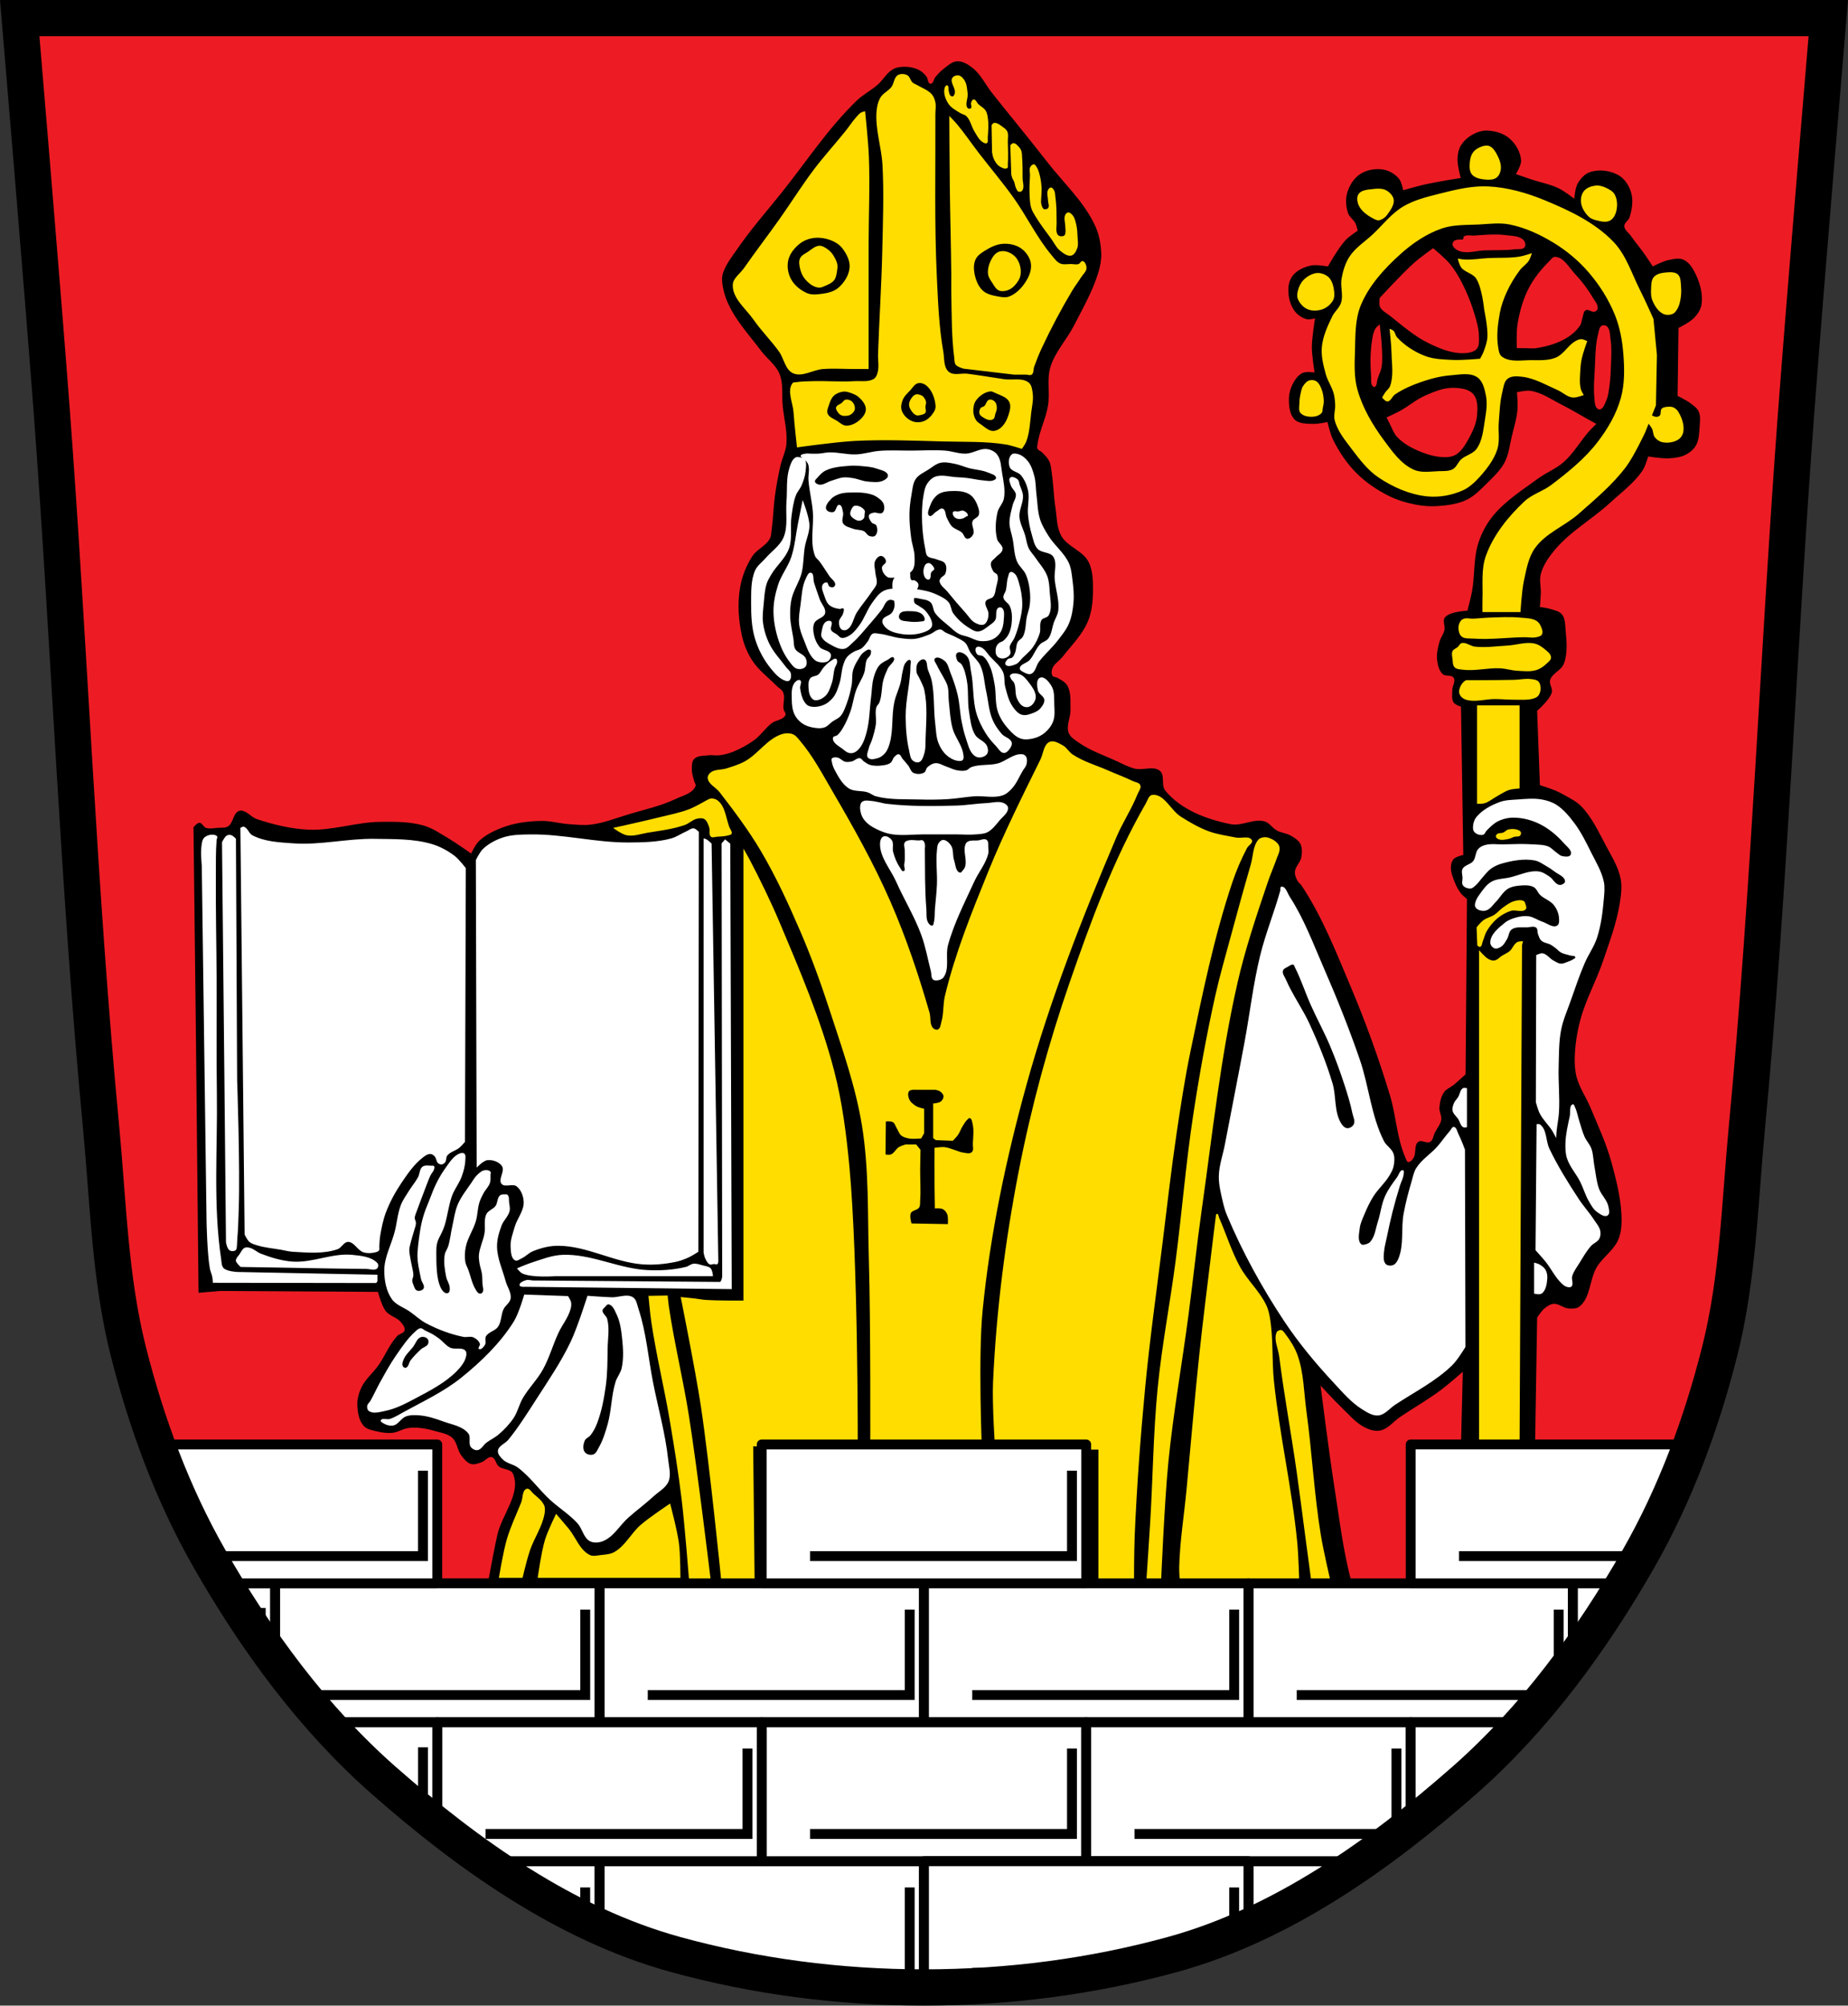
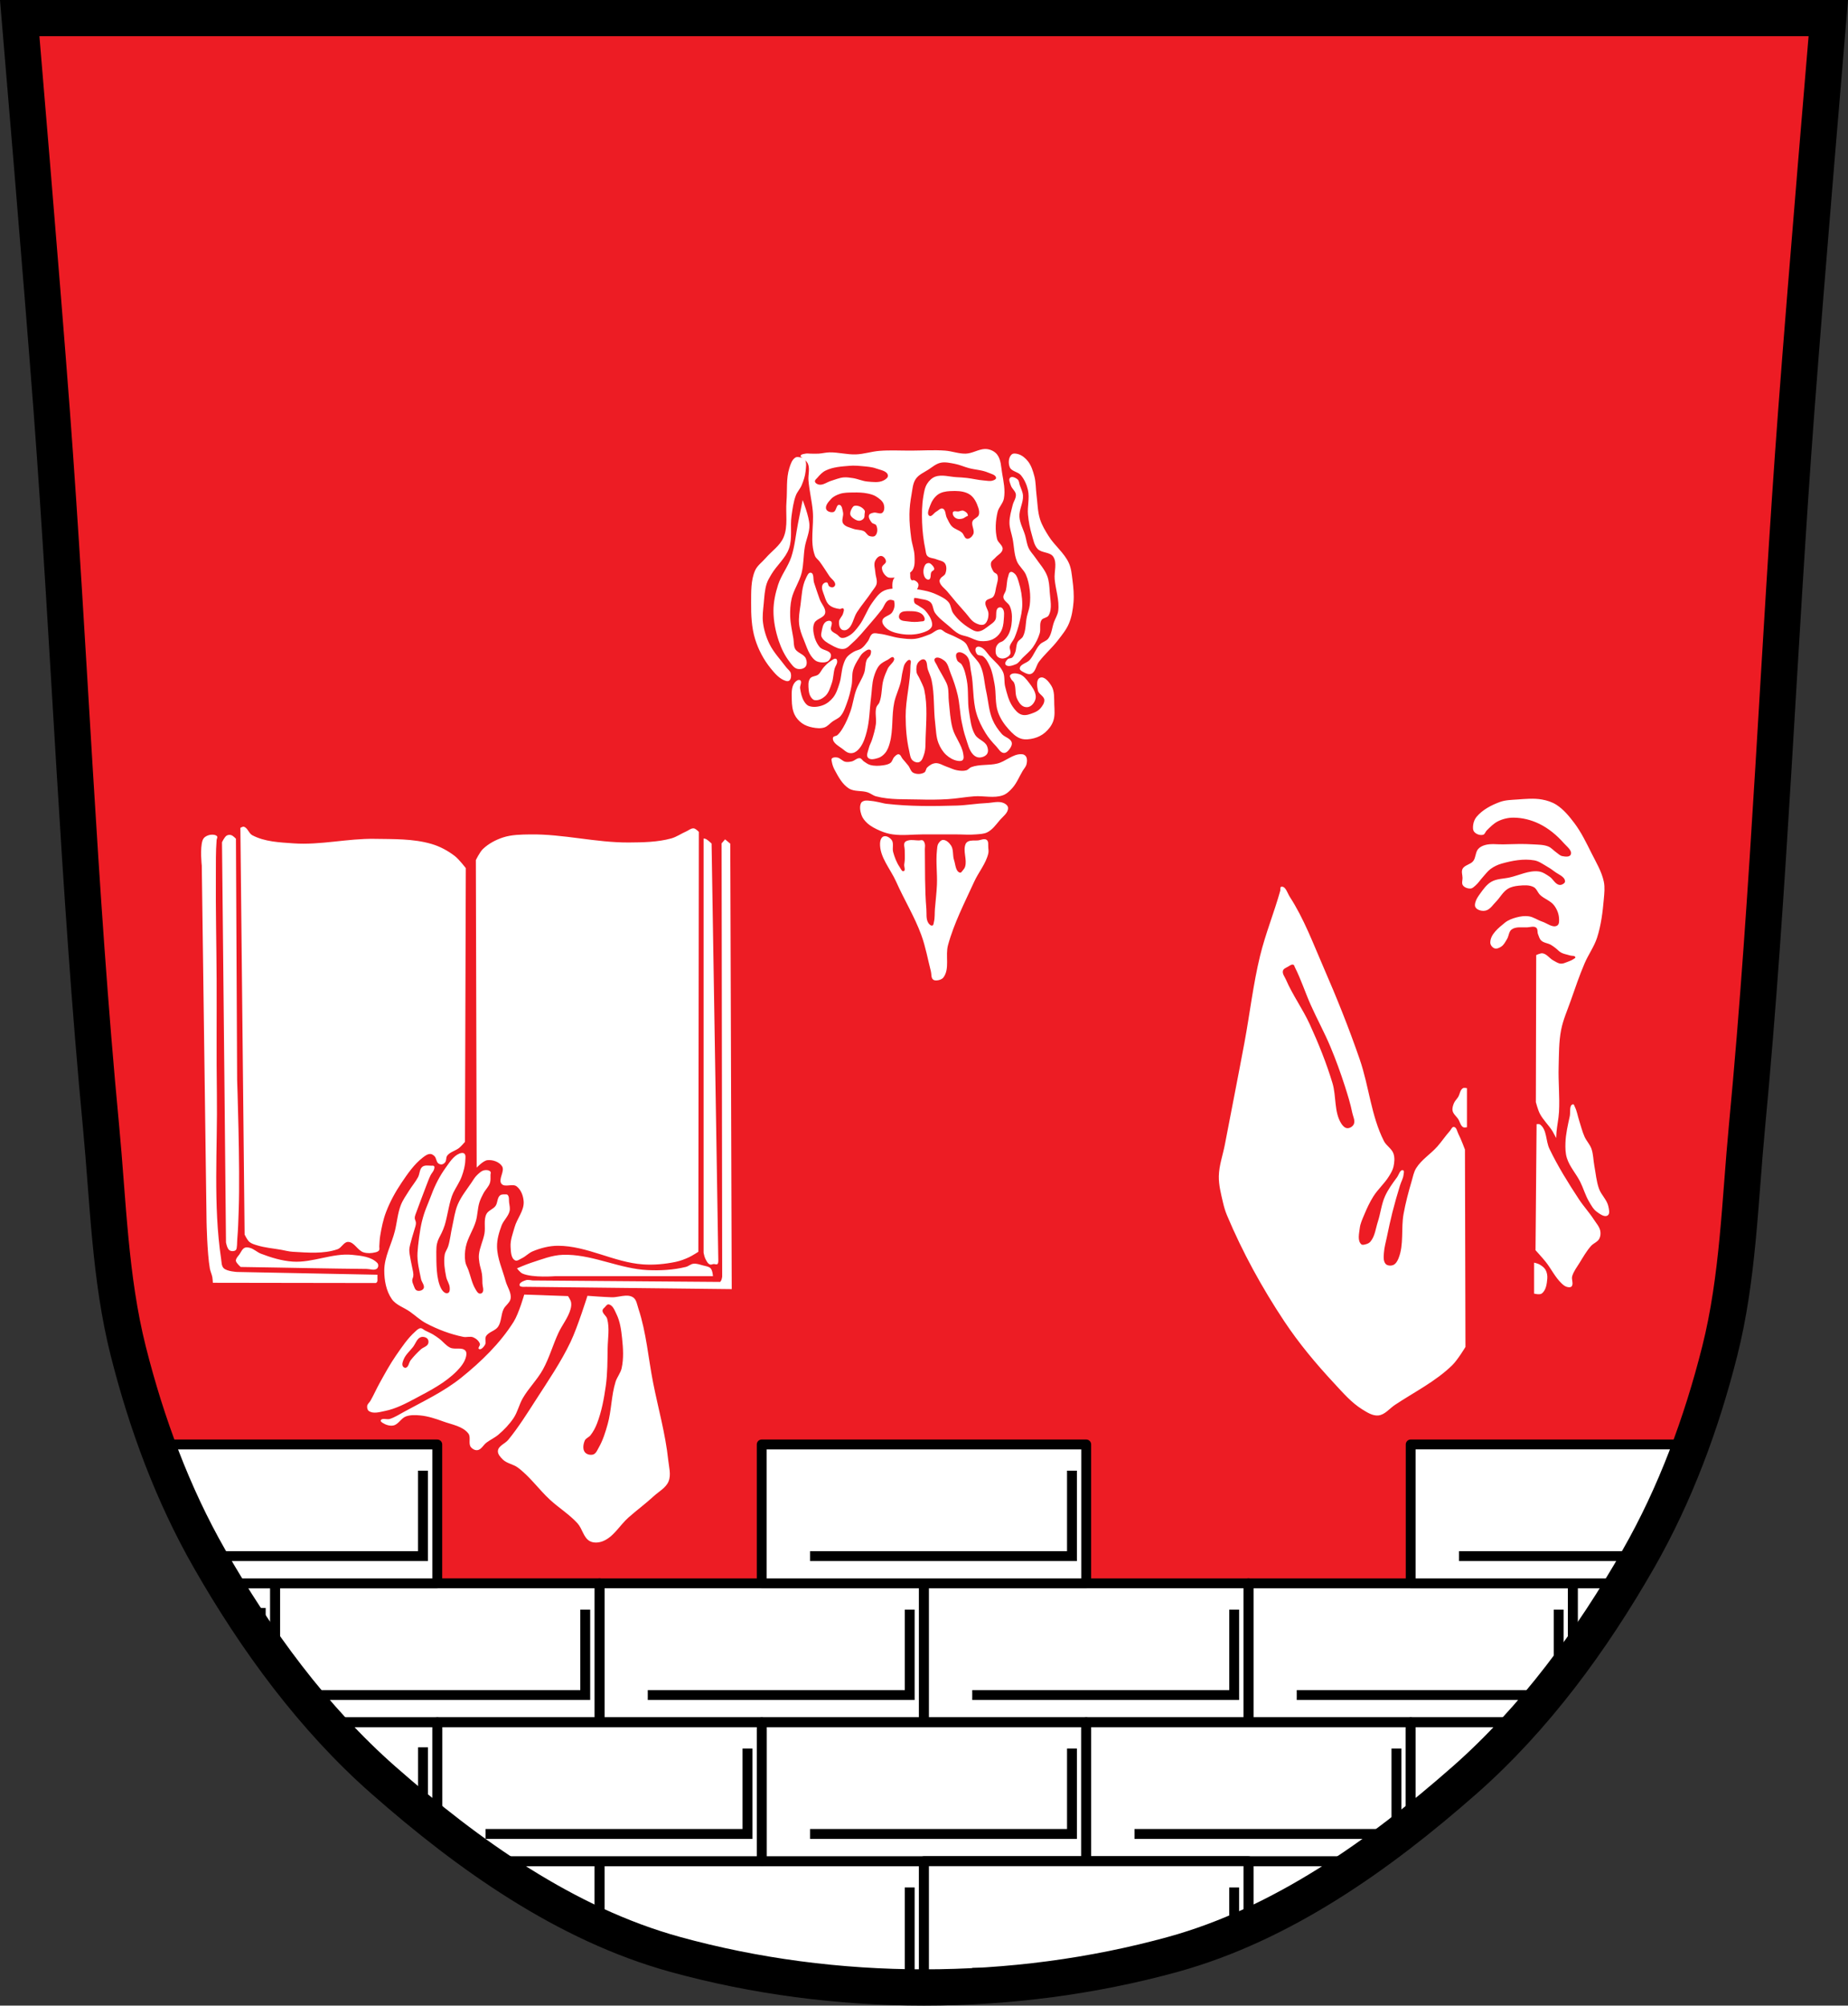
<svg xmlns="http://www.w3.org/2000/svg" xmlns:ns1="http://sodipodi.sourceforge.net/DTD/sodipodi-0.dtd" xmlns:ns2="http://www.inkscape.org/namespaces/inkscape" height="608.623" viewBox="0 0 560.942 608.619" version="1.1" id="svg971" ns1:docname="DEU_Stockheim_COA.svg" ns2:version="0.92.5 (2060ec1f9f, 2020-04-08)" width="560.942">
  <rect x="0" y="0" width="560.942" height="608.619" fill="#333333" stroke="none" />
  <defs id="defs975" />
  <ns1:namedview pagecolor="#ffffff" bordercolor="#666666" borderopacity="1" objecttolerance="10" gridtolerance="10" guidetolerance="10" ns2:pageopacity="0" ns2:pageshadow="2" ns2:window-width="1920" ns2:window-height="1046" id="namedview973" showgrid="false" ns2:zoom="1.3029422" ns2:cx="280.47117" ns2:cy="304.31128" ns2:window-x="-11" ns2:window-y="-11" ns2:window-maximized="1" ns2:current-layer="svg971" ns2:snap-global="false" fit-margin-top="0" fit-margin-left="0" fit-margin-right="0" fit-margin-bottom="0" />
  <path style="fill:#ed1c24;fill-opacity:1" d="M 456.787 5.828 L 456.785 5.832 L 416.496 6.105 L 282.734 6.105 L 278.207 6.131 L 144.445 6.131 L 8.137 6.131 C 8.137 6.131 10.979 33.583 11.998 47.34 C 13.743 70.92 14.418 94.57 15.857 118.166 C 17.795 149.945 20.356 181.697 22.293 213.477 C 23.732 237.077 24.516 260.717 26.152 284.303 C 26.53 289.744 26.854 295.194 27.162 300.646 C 28.215 314.442 29.369 328.229 30.678 342.004 C 32.427 360.407 33.093 379.073 36.248 397.262 C 36.324 397.666 36.393 398.071 36.471 398.475 C 36.477 398.508 36.482 398.542 36.488 398.576 C 37.027 401.379 37.608 404.175 38.211 406.967 C 38.441 407.964 38.67 408.96 38.92 409.953 C 44.437 431.846 52.395 453.429 63.604 473.025 C 77.752 497.761 95.033 521.414 116.424 540.234 C 133.867 555.581 153.042 570.153 173.869 580.807 C 192.787 589.065 212.927 594.687 233.195 598.605 C 248.75 601.615 264.697 602.739 280.537 602.793 C 296.279 602.847 312.146 601.928 327.605 598.953 C 348.091 595.011 368.363 589.059 387.449 580.611 C 408.13 569.975 427.18 555.488 444.518 540.234 C 465.908 521.414 483.19 497.761 497.338 473.025 C 508.546 453.429 516.506 431.846 522.023 409.953 C 522.211 409.209 522.378 408.463 522.555 407.717 C 523.347 404.087 524.085 400.449 524.77 396.803 C 527.857 378.759 528.529 360.253 530.264 342.004 C 531.567 328.286 532.721 314.557 533.77 300.818 C 534.081 295.292 534.407 289.768 534.789 284.252 C 536.424 260.664 537.211 237.022 538.65 213.426 C 540.588 181.647 543.147 149.917 545.084 118.137 C 546.523 94.537 547.199 70.887 548.945 47.311 C 549.963 33.552 552.807 6.1 552.807 6.1 L 456.787 5.828 z " transform="translate(0,-0.002)" id="path897" />
-   <path style="fill-rule:evenodd" d="m 290.515,18.591 c -1.598,0.091 -2.906,1.4 -4.18,2.369 -0.888,0.676 -1.64,1.52 -2.367,2.367 -0.562,0.655 -0.671,2.142 -1.533,2.09 -0.851,-0.051 -0.715,-1.567 -1.252,-2.229 -0.622,-0.766 -1.35,-1.501 -2.229,-1.951 -1.273,-0.653 -2.75,-0.947 -4.18,-0.975 -1.229,-0.024 -2.535,0.121 -3.621,0.697 -1.972,1.046 -3.055,3.266 -4.736,4.734 -2.02,1.765 -4.479,3.01 -6.408,4.877 -8.66,8.371 -15.312,18.597 -22.844,27.996 -4.507,5.625 -9.288,11.05 -13.371,16.994 -1.592,2.317 -3.423,4.578 -4.318,7.242 -0.268,0.797 -0.345,1.67 -0.279,2.508 0.193,2.448 0.905,4.882 1.951,7.104 2.443,5.185 6.448,9.483 9.889,14.07 1.784,2.378 4.45,4.212 5.572,6.965 1.233,3.02 0.655,6.499 0.975,9.75 0.378,3.853 1.451,7.706 1.115,11.563 -0.196,2.256 -1.306,4.34 -1.811,6.547 -0.694,3.036 -1.242,6.108 -1.672,9.193 -0.463,3.327 -0.497,6.705 -0.975,10.03 -0.141,0.983 -0.094,2.047 -0.559,2.924 -1.167,2.205 -3.927,3.205 -5.293,5.293 -1.883,2.879 -3.187,6.219 -3.76,9.611 -0.805,4.765 -0.485,9.768 0.557,14.486 0.597,2.703 1.683,5.349 3.203,7.662 1.911,2.909 4.806,5.04 7.244,7.521 0.69,0.703 1.701,1.183 2.09,2.088 0.679,1.579 -0.16,3.462 0.139,5.154 0.102,0.578 0.76,1.121 0.557,1.672 -0.564,1.524 -2.891,1.517 -4.178,2.508 -1.899,1.462 -3.228,3.587 -5.154,5.01 -2.087,1.546 -4.408,2.812 -6.826,3.762 -1.247,0.49 -2.57,0.811 -3.9,0.975 -1.106,0.136 -2.236,-0.14 -3.342,0 -1.475,0.187 -3.292,0.038 -4.318,1.113 -0.786,0.824 -0.697,2.205 -0.697,3.344 0,1.138 0.431,2.237 0.697,3.344 0.124,0.515 0.606,1.036 0.418,1.531 -0.847,2.227 -3.841,2.872 -5.99,3.9 -4.45,2.13 -9.343,3.18 -14.07,4.598 -3.873,1.162 -7.686,2.706 -11.699,3.203 -2.212,0.274 -4.464,0.014 -6.688,-0.139 -2.798,-0.192 -5.553,-1.028 -8.357,-0.977 -3.664,0.067 -7.395,0.49 -10.863,1.672 -2.911,0.992 -5.843,2.346 -8.08,4.457 -1.077,1.017 -2.367,3.762 -2.367,3.762 0,0 -4.651,-3.293 -7.104,-4.736 -2.35,-1.382 -4.652,-2.989 -7.271,-3.744 -4.245,-1.223 -8.788,-1.18 -13.205,-1.131 -7.332,0.082 -14.545,2.714 -21.869,2.367 -5.303,-0.251 -10.564,-1.521 -15.6,-3.203 -1.852,-0.619 -3.4,-2.986 -5.293,-2.508 -1.9,0.479 -1.798,3.735 -3.482,4.736 -0.886,0.527 -2.036,0.348 -3.064,0.418 -1.204,0.082 -2.482,0.395 -3.623,0 -0.781,-0.27 -1.123,-1.527 -1.949,-1.531 -0.762,-0.004 -1.811,1.393 -1.811,1.393 l 0.695,59.62 0.836,81.62 6.547,-0.557 47.916,0.279 c 0,0 1.074,4.192 2.369,5.85 1.167,1.493 3.404,1.871 4.596,3.344 0.575,0.711 1.346,1.621 1.115,2.506 -0.234,0.899 -1.597,0.991 -2.229,1.672 -2.402,2.586 -3.68,6.03 -5.711,8.916 -1.619,2.301 -3.944,4.145 -5.154,6.686 -0.78,1.637 -1.311,3.481 -1.254,5.293 0.07,2.231 0.451,4.753 1.951,6.406 0.979,1.079 2.624,1.325 4.04,1.672 1.539,0.377 3.161,0.588 4.736,0.418 1.548,-0.167 2.924,-1.124 4.457,-1.393 1.053,-0.184 2.137,-0.215 3.203,-0.139 1.744,0.125 3.475,0.489 5.154,0.975 1.822,0.527 3.888,0.816 5.293,2.09 1.508,1.367 1.525,3.834 2.785,5.432 0.795,1.01 1.688,2.167 2.926,2.508 1.045,0.287 2.174,-0.218 3.203,-0.557 1.085,-0.357 1.953,-1.796 3.064,-1.533 1.13,0.267 1.203,2.036 2.09,2.785 1.237,1.046 3.654,0.751 4.318,2.229 2.634,5.853 -3.348,12.399 -4.736,18.666 -1.615,7.29 -4.18,22.01 -4.18,22.01 l 17.551,1.951 248.5,-2.787 c 0,0 -1.874,-4.391 -2.506,-6.686 -2.632,-9.553 -3.741,-19.465 -5.293,-29.25 -1.615,-10.182 -4.18,-30.643 -4.18,-30.643 0,0 3.98,4.377 6.129,6.406 2.395,2.261 4.549,4.989 7.521,6.408 1.364,0.651 2.977,1.146 4.457,0.836 2.42,-0.507 4.075,-2.803 6.129,-4.18 4.065,-2.725 8.329,-5.161 12.258,-8.08 2.329,-1.73 6.686,-5.572 6.686,-5.572 l -0.834,33.709 22.564,1.672 0.836,-51.816 c 0,0 1.304,-2.039 2.229,-2.787 0.807,-0.653 1.75,-1.309 2.785,-1.393 1.552,-0.125 2.904,1.285 4.457,1.393 1.127,0.078 2.451,0.136 3.344,-0.557 3.449,-2.676 3.036,-8.242 5.293,-11.979 1.777,-2.942 4.963,-4.962 6.408,-8.08 0.796,-1.718 1.085,-3.677 1.113,-5.57 0.091,-6.121 -1.45,-12.204 -3.064,-18.11 -1.573,-5.756 -4.103,-11.21 -6.406,-16.715 -1.299,-3.105 -3.319,-5.939 -4.18,-9.193 -0.525,-1.983 -0.616,-4.078 -0.557,-6.129 0.109,-3.754 0.713,-7.511 1.672,-11.143 1.65,-6.253 4.901,-11.979 6.965,-18.11 1.914,-5.682 4.06,-11.355 5.01,-17.273 0.399,-2.477 0.755,-5.058 0.279,-7.521 -0.693,-3.592 -2.739,-6.801 -4.459,-10.03 -2.217,-4.161 -4.233,-8.599 -7.521,-11.979 -1.401,-1.44 -3.276,-2.333 -5.01,-3.342 -0.898,-0.521 -1.829,-0.989 -2.785,-1.395 -1.541,-0.654 -4.736,-1.67 -4.736,-1.67 l -0.836,-22.566 c 0,0 3.83,-3.278 4.457,-5.572 0.331,-1.211 -0.879,-2.522 -0.531,-3.729 0.593,-2.059 3.361,-2.915 4.152,-4.906 1.27,-3.198 0.863,-6.881 0.559,-10.309 -0.143,-1.615 -0.09,-3.478 -1.115,-4.734 -0.841,-1.03 -2.353,-1.271 -3.621,-1.672 -0.99,-0.313 -3.064,-0.559 -3.064,-0.559 0,0 0.231,-2.782 0.277,-4.178 0.065,-1.949 -0.504,-3.966 0,-5.85 0.721,-2.693 2.397,-5.102 4.18,-7.244 4.761,-5.721 11.526,-9.436 16.994,-14.486 3.377,-3.118 7.22,-5.913 9.75,-9.75 0.826,-1.252 1.672,-4.18 1.672,-4.18 0,0 4.267,0.7 6.406,0.559 1.709,-0.113 3.495,-0.327 5.02,-1.115 1.226,-0.635 2.384,-1.584 3.064,-2.785 0.933,-1.648 0.982,-3.683 1.113,-5.572 0.11,-1.578 0.37,-3.294 -0.277,-4.736 -0.484,-1.078 -1.569,-1.788 -2.508,-2.506 -1.19,-0.909 -3.9,-2.229 -3.9,-2.229 l 0.279,-20.615 c 0,0 3.442,-1.699 4.734,-3.064 1.029,-1.088 1.976,-2.425 2.229,-3.9 0.526,-3.07 -0.353,-6.371 -1.67,-9.193 -0.835,-1.788 -1.984,-3.745 -3.785,-4.553 -1.452,-0.651 -3.215,-0.175 -4.77,0.162 -1.601,0.347 -4.539,1.883 -4.539,1.883 0,0 -1.668,-2.557 -2.551,-3.801 -1.33,-1.874 -2.809,-3.64 -4.137,-5.516 -0.684,-0.966 -1.949,-1.772 -1.971,-2.955 -0.018,-1 1.269,-1.606 1.576,-2.561 0.766,-2.381 1.21,-5.076 0.535,-7.484 -0.588,-2.099 -1.907,-4.226 -3.785,-5.332 -2.533,-1.491 -5.979,-1.909 -8.766,-0.973 -1.629,0.547 -2.898,2.05 -3.742,3.547 -0.759,1.346 -0.986,4.529 -0.986,4.529 0,0 -3.02,-2.324 -4.727,-3.15 -2.672,-1.295 -5.657,-1.81 -8.471,-2.758 -1.515,-0.51 -4.531,-1.576 -4.531,-1.576 0,0 1.667,-2.664 1.576,-4.137 -0.155,-2.521 -1.632,-5.05 -3.545,-6.697 -1.793,-1.546 -4.334,-2.265 -6.699,-2.365 -1.491,-0.063 -3.02,0.414 -4.332,1.127 -1.464,0.796 -2.825,1.949 -3.686,3.375 -0.707,1.171 -0.98,2.603 -1.043,3.969 -0.091,1.995 0.984,5.91 0.984,5.91 0,0 -7.129,1.132 -10.65,1.914 -2.298,0.51 -6.826,1.811 -6.826,1.811 0,0 -0.466,-2.533 -1.254,-3.482 -1.169,-1.41 -2.929,-2.477 -4.734,-2.785 -2.379,-0.406 -5.091,0.065 -7.105,1.393 -1.925,1.268 -3.268,3.494 -3.898,5.711 -0.559,1.967 -0.399,4.199 0.277,6.129 0.418,1.192 1.661,1.936 2.229,3.064 0.35,0.695 0.697,2.229 0.697,2.229 0,0 -2.655,1.754 -3.729,2.908 -2.173,2.337 -5.326,7.957 -5.326,7.957 0,0 -3.474,-0.647 -5.154,-0.279 -1.948,0.426 -3.963,1.302 -5.293,2.787 -0.932,1.041 -1.438,2.507 -1.531,3.9 -0.157,2.337 0.358,4.885 1.672,6.824 0.896,1.323 2.354,2.384 3.9,2.787 0.814,0.212 2.506,-0.279 2.506,-0.279 0,0 -0.972,5.832 -0.975,8.775 -0.003,2.569 0.836,7.66 0.836,7.66 0,0 -2.532,-0.36 -3.637,0.141 -1.223,0.554 -2.114,1.752 -2.771,2.924 -0.871,1.552 -1.413,3.375 -1.393,5.154 0.025,2.13 0.259,4.669 1.811,6.129 1.353,1.274 3.578,1.159 5.434,1.254 1.495,0.077 4.457,-0.557 4.457,-0.557 0,0 0.854,3.633 1.672,5.293 1.828,3.709 4.185,7.239 7.104,10.168 2.846,2.856 6.28,5.166 9.889,6.965 2.576,1.284 5.391,2.111 8.219,2.646 2.194,0.415 4.459,0.588 6.686,0.418 2.948,-0.225 6.01,-0.602 8.668,-1.889 2.472,-1.194 4.422,-3.288 6.377,-5.217 1.9,-1.875 3.91,-3.765 5.152,-6.127 1.3,-2.472 1.564,-5.367 2.229,-8.08 0.632,-2.583 1.426,-5.153 1.672,-7.801 0.168,-1.804 -0.139,-5.432 -0.139,-5.432 0,0 2.796,-0.643 4.178,-0.418 3.467,0.564 6.472,2.744 9.611,4.318 2.564,1.285 5.01,2.79 7.521,4.178 0.928,0.513 2.787,1.533 2.787,1.533 0,0 -1.333,1.269 -1.951,1.949 -2.796,3.075 -4.831,6.853 -7.939,9.611 -2.312,2.052 -5.305,3.192 -7.801,5.02 -4.766,3.483 -9.899,6.723 -13.65,11.281 -1.98,2.406 -3.494,5.255 -4.457,8.219 -1.534,4.721 -1.048,9.884 -1.949,14.766 -0.364,1.971 -1.393,5.85 -1.393,5.85 0,0 -5.388,0.171 -6.84,2.059 -0.771,1 0.147,2.556 -0.125,3.791 -0.282,1.28 -1.193,2.357 -1.533,3.623 -0.485,1.808 -0.934,3.714 -0.695,5.57 0.192,1.488 0.58,3.15 1.672,4.18 0.855,0.806 2.709,0.124 3.342,1.113 0.68,1.062 -0.418,2.5 -0.418,3.762 0,1.261 -0.278,2.708 0.418,3.76 0.47,0.711 2.229,1.254 2.229,1.254 l 0.697,44.992 c 0,0 -2.201,0.48 -2.926,1.254 -0.572,0.611 -0.799,1.531 -0.836,2.367 -0.073,1.676 0.627,3.319 1.254,4.875 0.458,1.138 1.049,2.242 1.811,3.203 0.51,0.644 1.811,1.672 1.811,1.672 l -0.418,53.21 c 0,0 -2.376,2.182 -3.621,3.205 -0.947,0.778 -2.231,1.219 -2.926,2.229 -0.933,1.355 -1.283,3.094 -1.393,4.736 -0.081,1.219 0.748,2.414 0.559,3.621 -0.225,1.436 -1.301,2.6 -1.951,3.9 -0.464,0.929 -0.509,2.239 -1.393,2.785 -1.027,0.635 -2.651,-0.718 -3.621,0 -1.405,1.04 -0.519,3.59 -1.533,5.01 -0.367,0.514 -0.91,1.226 -1.531,1.115 -0.494,-0.088 -0.633,-0.794 -0.836,-1.254 -2.646,-5.996 -2.83,-12.812 -4.736,-19.08 -3.375,-11.1 -7.322,-22.05 -11.84,-32.734 -4.463,-10.558 -8.668,-21.395 -15.04,-30.922 -0.311,-0.465 -0.843,-0.766 -1.115,-1.254 -0.472,-0.847 -0.895,-1.817 -0.836,-2.785 0.098,-1.619 1.674,-2.861 1.951,-4.459 0.231,-1.33 0.327,-2.833 -0.279,-4.04 -0.576,-1.148 -1.818,-1.859 -2.926,-2.508 -1.28,-0.75 -2.872,-0.827 -4.178,-1.531 -1.373,-0.74 -2.262,-2.357 -3.762,-2.785 -3.314,-0.947 -6.926,1.511 -10.307,0.836 -7.301,-1.458 -15.188,-4.423 -19.861,-10.219 -1.286,-1.596 -0.022,-4.619 -1.59,-5.939 -1.961,-1.652 -5.172,-0.079 -7.66,-0.697 -2.101,-0.522 -4.02,-1.616 -5.99,-2.508 -3.67,-1.661 -7.559,-2.991 -10.865,-5.293 -1.213,-0.844 -2.677,-1.683 -3.203,-3.064 -0.829,-2.176 0.617,-4.635 0.557,-6.963 -0.064,-2.481 0.263,-5.231 -0.975,-7.383 -0.644,-1.119 -1.944,-1.729 -3.064,-2.369 -0.434,-0.248 -1.099,-0.152 -1.393,-0.557 -0.41,-0.565 -0.358,-1.427 -0.139,-2.09 0.517,-1.563 2.19,-2.462 3.203,-3.76 2.704,-3.463 5.979,-6.667 7.66,-10.727 1.189,-2.87 1.517,-6.087 1.533,-9.193 0.015,-3.01 0.005,-6.251 -1.393,-8.914 -1.755,-3.344 -6.383,-4.5 -8.219,-7.801 -1.452,-2.61 -1.35,-5.824 -1.811,-8.775 -0.54,-3.46 -0.572,-6.988 -1.115,-10.447 -0.177,-1.124 -0.21,-2.312 -0.695,-3.342 -0.507,-1.076 -1.388,-1.944 -2.229,-2.785 -0.42,-0.42 -1.137,-0.579 -1.395,-1.115 -0.181,-0.377 -0.055,-0.84 0,-1.254 0.539,-4.053 2.545,-7.805 3.205,-11.84 0.624,-3.81 -0.399,-7.858 0.695,-11.561 1.39,-4.706 5.02,-8.443 7.244,-12.814 2.69,-5.275 5.697,-10.482 7.383,-16.16 0.535,-1.8 0.895,-3.695 0.834,-5.572 -0.092,-2.849 -0.626,-5.765 -1.811,-8.357 -3.376,-7.391 -9.649,-13.08 -14.625,-19.5 -5.462,-7.05 -11.182,-13.899 -16.715,-20.895 -2.01,-2.542 -3.418,-5.688 -5.99,-7.66 -1.321,-1.013 -2.934,-2.046 -4.596,-1.951 m 162.4,52.578 c 0.617,-0.014 1.234,-0.015 1.85,0.004 0.82,0.026 1.637,0.088 2.451,0.199 1.808,0.248 4.052,0.163 5.258,1.533 0.464,0.527 0.723,1.5 0.328,2.08 -0.568,0.835 -1.956,0.528 -2.957,0.656 -3.044,0.389 -6.132,0.231 -9.199,0.33 -2.555,0.082 -5.265,1.097 -7.666,0.219 -0.874,-0.32 -1.853,-0.959 -2.08,-1.861 -0.104,-0.414 0.128,-0.911 0.438,-1.205 0.36,-0.342 0.936,-0.343 1.424,-0.438 0.432,-0.083 0.975,0.168 1.314,-0.111 0.205,-0.169 0.015,-0.594 0.219,-0.766 0.787,-0.662 2.04,-0.268 3.066,-0.328 1.845,-0.109 3.703,-0.271 5.555,-0.313 m -17.93,4.144 c 0,0 3.659,2.999 5.146,4.818 1.629,1.992 2.924,4.26 4.053,6.572 1.656,3.394 2.976,6.971 3.941,10.623 0.406,1.538 0.774,3.119 0.768,4.709 -0.005,1.296 0.2,2.858 -0.656,3.832 -0.983,1.119 -2.782,1.303 -4.271,1.314 -3.535,0.028 -7,-1.423 -10.186,-2.957 -4.389,-2.114 -8.121,-5.403 -11.938,-8.432 -1.033,-0.82 -2.393,-1.437 -2.957,-2.629 -0.391,-0.826 -0.109,-2.738 -0.109,-2.738 0,0 6.768,-7.409 10.514,-10.732 1.791,-1.589 5.695,-4.381 5.695,-4.381 m 37.02,2.629 c 2.64,0.084 4.214,3.223 6.02,5.146 2.036,2.164 3.867,4.554 5.367,7.119 0.644,1.101 1.77,2.251 1.533,3.504 -0.077,0.406 -0.484,0.75 -0.877,0.877 -0.879,0.285 -1.929,-0.884 -2.738,-0.438 -0.73,0.403 -0.7,1.515 -0.984,2.299 -0.26,0.717 -0.255,1.545 -0.658,2.191 -1.053,1.688 -2.667,3.041 -4.381,4.051 -2.716,1.599 -5.869,2.458 -8.98,2.957 -1.153,0.185 -2.336,0 -3.504,0 h -2.408 c 0,0 -0.187,-4.925 0.219,-7.338 0.628,-3.735 1.657,-7.477 3.395,-10.842 1.578,-3.056 3.803,-5.789 6.242,-8.213 0.518,-0.515 1.022,-1.338 1.752,-1.314 m -53.22,20.479 c 0,0 0.571,4.738 0.658,7.119 0.072,1.97 0.224,3.971 -0.109,5.914 -0.235,1.365 -0.981,2.599 -1.314,3.943 -0.107,0.431 -0.055,0.9 -0.219,1.313 -0.097,0.245 -0.198,0.554 -0.439,0.658 -0.204,0.088 -0.498,0.047 -0.656,-0.109 -0.738,-0.73 -0.47,-2.031 -0.547,-3.066 -0.274,-3.715 -0.267,-7.495 0.328,-11.172 0.183,-1.129 0.398,-2.304 0.984,-3.285 0.318,-0.532 1.314,-1.314 1.314,-1.314 m 68.13,0.273 c 0.279,0.02 0.551,0.114 0.75,0.275 1.123,0.908 0.992,2.734 1.205,4.162 0.377,2.528 0.182,5.111 0.109,7.666 -0.058,2.049 -0.149,4.104 -0.438,6.133 -0.221,1.552 -0.35,3.166 -0.986,4.6 -0.456,1.028 -0.873,2.491 -1.971,2.736 -0.367,0.082 -0.762,-0.246 -0.986,-0.547 -0.604,-0.809 -0.553,-1.953 -0.656,-2.957 -0.289,-2.796 -0.045,-5.625 0.109,-8.432 0.207,-3.772 0.125,-7.63 1.096,-11.281 0.206,-0.774 0.297,-1.779 0.984,-2.189 0.22,-0.131 0.505,-0.186 0.783,-0.166 m -45.902,19 c 2.136,0.027 4.705,0.272 6.133,1.861 1.44,1.603 1.377,4.203 1.205,6.352 -0.214,2.671 -1.428,5.22 -2.738,7.557 -0.915,1.631 -1.952,3.337 -3.504,4.381 -0.853,0.574 -1.93,0.833 -2.957,0.877 -2.718,0.116 -5.472,-0.627 -7.996,-1.643 -2.602,-1.048 -5.187,-2.454 -7.117,-4.49 -0.978,-1.032 -1.417,-2.468 -2.082,-3.725 -0.382,-0.722 -1.094,-2.189 -1.094,-2.189 0,0 2.732,-1.252 4.051,-1.971 2.661,-1.449 4.993,-3.509 7.775,-4.709 2.643,-1.14 5.446,-2.337 8.324,-2.301" id="path899" ns2:connector-curvature="0" />
-   <path d="m 273.935,22.461 c -0.505,-0.007 -1.01,0.101 -1.414,0.344 -1.173,0.698 -1.12,2.515 -1.949,3.6 -0.923,1.208 -2.514,1.849 -3.301,3.15 -0.753,1.246 -1.079,2.75 -1.201,4.201 -0.462,5.464 1.507,10.876 1.801,16.352 0.463,8.634 0.123,17.295 -0.064,25.939 -0.227,10.462 -0.933,20.907 -1.285,31.365 -0.064,1.9 0.37,3.873 -0.15,5.701 -0.19,0.668 -0.471,1.418 -1.051,1.801 -1.682,1.111 -3.988,0.625 -6,0.75 -4.242,0.264 -8.504,-0.133 -12.752,0 -1.602,0.05 -3.214,0.053 -4.799,0.299 -0.407,0.063 -0.953,-0.029 -1.201,0.301 -1.777,2.357 0.106,5.904 0.301,8.85 0.236,3.56 1.049,10.652 1.049,10.652 0,0 11.574,-1.642 17.402,-1.951 8.988,-0.477 18,-0.089 27,0.15 6.305,0.168 12.672,-0.085 18.902,0.9 1.689,0.267 4.951,1.35 4.951,1.35 0,0 1.046,-1.43 1.35,-2.25 1.038,-2.807 1.132,-5.882 1.5,-8.852 0.234,-1.892 0.706,-3.81 0.449,-5.699 -0.158,-1.16 -0.289,-2.564 -1.199,-3.301 -1.962,-1.589 -5,-0.69 -7.5,-1.051 -3.703,-0.534 -7.39,-1.179 -11.1,-1.65 -1.895,-0.241 -4.248,0.641 -5.701,-0.6 -1.614,-1.378 -1.282,-4.06 -1.65,-6.15 -1.306,-7.415 -1.59,-14.982 -1.949,-22.502 -0.788,-16.483 -0.376,-33 -0.451,-49.5 -0.005,-1.2 0.246,-2.427 0,-3.602 -0.179,-0.855 -0.48,-1.738 -1.049,-2.4 -1.157,-1.347 -2.975,-1.943 -4.502,-2.85 -0.443,-0.263 -0.963,-0.41 -1.35,-0.75 -0.698,-0.615 -0.821,-1.83 -1.65,-2.25 -0.424,-0.215 -0.931,-0.337 -1.436,-0.344 m 16.506,0.426 c -0.565,0.06 -1.144,0.333 -1.4,0.791 -0.751,1.341 1.076,3.037 0.779,4.545 -0.079,0.401 -0.257,0.928 -0.65,1.039 -0.28,0.079 -0.589,-0.169 -0.779,-0.389 -0.269,-0.31 -0.267,-0.778 -0.389,-1.17 -0.186,-0.602 0.096,-1.684 -0.52,-1.818 -0.39,-0.085 -0.688,0.522 -0.779,0.91 -0.369,1.563 0.294,3.326 1.168,4.674 0.838,1.294 2.335,2.032 3.637,2.857 0.572,0.363 1.334,0.436 1.818,0.91 1.26,1.232 1.524,3.187 2.467,4.676 0.695,1.097 1.264,2.385 2.338,3.115 0.408,0.277 1.016,0.659 1.43,0.391 0.478,-0.31 0.216,-1.122 0.26,-1.689 0.155,-2.029 0.307,-4.092 0,-6.104 -0.109,-0.717 -0.256,-1.469 -0.65,-2.078 -0.534,-0.823 -1.492,-1.275 -2.207,-1.947 -0.491,-0.461 -0.758,-1.475 -1.43,-1.428 -0.432,0.031 -0.642,0.628 -0.779,1.039 -0.164,0.493 0.34,1.164 0,1.557 -0.201,0.231 -0.674,0.328 -0.908,0.131 -1.159,-0.977 0.064,-3.042 -0.131,-4.545 -0.171,-1.323 -0.216,-2.757 -0.908,-3.896 -0.414,-0.682 -1.031,-1.428 -1.818,-1.559 -0.172,-0.029 -0.359,-0.032 -0.547,-0.012 m -27.85,10.867 c 0,0 -0.894,0.188 -1.275,0.424 -0.682,0.421 -1.173,1.098 -1.701,1.701 -0.999,1.141 -1.82,2.425 -2.762,3.613 -3.19,4.02 -6.683,7.808 -9.779,11.904 -3.746,4.955 -7.03,10.241 -10.629,15.307 -3.494,4.925 -7.182,9.71 -10.629,14.668 -1.167,1.678 -3.352,3.058 -3.4,5.102 -0.098,4.131 4.02,7.237 6.377,10.629 2.331,3.353 5.267,6.25 7.652,9.564 1.527,2.122 1.875,5.501 4.252,6.59 2.797,1.281 6.072,-1.062 9.141,-1.275 3.252,-0.226 6.518,0 9.777,0 h 4.04 c 0,0 -0.017,-25.23 0,-37.838 0.012,-8.913 0.432,-17.834 0.074,-26.74 -0.183,-4.562 -1.137,-13.648 -1.137,-13.648 m 25.557,1.426 c 0,0 0.066,14.28 0.15,21.42 0.106,8.939 0.374,17.876 0.449,26.814 0.016,1.847 -0.042,3.696 0,5.543 0.15,6.546 0.06,13.13 0.898,19.623 0.092,0.709 0.011,1.532 0.449,2.098 0.547,0.706 2.398,1.197 2.398,1.197 l 15.279,1.799 h 3.594 c 0.599,0 1.316,0.355 1.799,0 0.674,-0.496 0.466,-1.61 0.748,-2.398 0.672,-1.877 1.406,-3.734 2.248,-5.541 2.794,-5.993 5.901,-11.848 9.287,-17.527 0.83,-1.392 1.84,-2.669 2.695,-4.045 0.579,-0.931 1.645,-1.749 1.648,-2.846 0.002,-0.805 -0.409,-1.934 -1.197,-2.098 -0.489,-0.101 -0.726,0.741 -1.199,0.898 -0.711,0.237 -1.499,0.017 -2.248,0 -1.099,-0.025 -2.282,0.28 -3.295,-0.148 -1.074,-0.454 -1.795,-1.506 -2.547,-2.396 -4.599,-5.451 -7.669,-12.04 -11.834,-17.826 -3.324,-4.622 -7.02,-8.967 -10.484,-13.482 -2.214,-2.883 -4.247,-5.91 -6.592,-8.688 -0.706,-0.837 -2.248,-2.396 -2.248,-2.396 m 13.928,2.104 c -0.116,-0.009 -0.233,-0.006 -0.352,0.012 -0.332,0.051 -0.748,0.674 -0.748,0.674 l 0.148,8.23 c 0,0 0.22,1.394 0.525,2.02 0.413,0.847 0.925,1.739 1.721,2.244 0.689,0.438 1.722,0.989 2.393,0.523 0.29,-0.201 0.125,-0.695 0.15,-1.047 0.164,-2.313 0.056,-4.64 0,-6.959 -0.025,-1.023 0.264,-2.13 -0.15,-3.066 -0.271,-0.613 -0.87,-1.04 -1.42,-1.422 -0.69,-0.479 -1.453,-1.147 -2.268,-1.209 m 5.484,6.147 c -0.374,0.002 -0.898,0.674 -0.898,0.674 l 0.299,8.828 c 0,0 0.156,0.763 0.299,1.123 0.136,0.342 0.385,0.632 0.525,0.973 0.268,0.649 0.286,1.39 0.598,2.02 0.206,0.416 0.383,0.971 0.822,1.121 0.344,0.118 0.825,-0.013 1.049,-0.299 0.801,-1.021 0.139,-2.593 0.148,-3.891 0.015,-2.07 -0.005,-4.144 -0.148,-6.209 -0.045,-0.651 -0.029,-1.323 -0.225,-1.945 -0.11,-0.351 -0.282,-0.695 -0.523,-0.973 -0.528,-0.605 -1.142,-1.427 -1.945,-1.422 m 143.57,0.74 c -0.364,0.013 -0.733,0.088 -1.072,0.186 -1.081,0.312 -2.158,0.915 -2.857,1.797 -0.672,0.848 -0.969,1.99 -1.057,3.068 -0.102,1.248 -0.174,2.747 0.635,3.703 1.038,1.226 2.946,1.488 4.549,1.588 1.01,0.063 2.165,-0.016 2.963,-0.635 0.748,-0.58 1.166,-1.598 1.27,-2.539 0.159,-1.445 -0.395,-2.938 -1.059,-4.232 -0.548,-1.069 -1.238,-2.245 -2.328,-2.75 -0.32,-0.148 -0.679,-0.198 -1.043,-0.186 m -137.29,5.693 c -0.463,-0.035 -0.905,0.414 -1.121,0.824 -0.383,0.729 -0.052,1.646 -0.076,2.469 -0.051,1.696 -0.214,3.393 -0.148,5.088 0.064,1.629 0.064,3.297 0.523,4.861 0.251,0.856 0.741,1.628 1.197,2.395 1.447,2.432 3.2,4.668 4.863,6.957 0.9,1.239 1.56,2.725 2.768,3.666 0.961,0.749 2.187,1.731 3.365,1.422 0.946,-0.248 1.47,-1.397 1.797,-2.318 0.367,-1.034 0.118,-2.196 0.074,-3.293 -0.048,-1.227 -0.096,-2.469 -0.373,-3.666 -0.228,-0.984 -0.428,-2.045 -1.049,-2.842 -0.353,-0.453 -0.846,-1 -1.42,-0.973 -0.389,0.018 -0.733,0.395 -0.898,0.748 -0.476,1.016 -0.023,2.245 0,3.367 0.012,0.599 0.145,1.2 0.074,1.795 -0.043,0.361 -0.027,0.806 -0.299,1.047 -0.359,0.318 -0.958,0.347 -1.422,0.225 -0.309,-0.082 -0.601,-0.314 -0.748,-0.598 -0.542,-1.042 -0.177,-2.344 -0.225,-3.518 -0.06,-1.495 0.006,-2.994 -0.074,-4.488 -0.059,-1.1 -0.145,-2.2 -0.299,-3.291 -0.092,-0.654 -0.054,-1.368 -0.375,-1.945 -0.214,-0.386 -0.532,-0.887 -0.973,-0.898 -0.389,0 -0.731,0.395 -0.896,0.748 -0.444,0.949 -0.017,2.095 0,3.143 0.012,0.773 0.47,1.654 0.074,2.318 -0.143,0.24 -0.477,0.311 -0.748,0.375 -0.17,0.04 -0.373,0.089 -0.523,0 -0.49,-0.29 -0.683,-0.945 -0.824,-1.496 -0.205,-0.797 -0.012,-1.646 0,-2.469 0.012,-0.873 0.13,-1.748 0.076,-2.619 -0.081,-1.31 -0.261,-2.623 -0.6,-3.891 -0.214,-0.801 -0.444,-1.624 -0.896,-2.318 -0.212,-0.325 -0.437,-0.795 -0.824,-0.824 m 171.28,6.436 c -0.262,-0.02 -0.526,-0.017 -0.785,0.012 -1.271,0.142 -2.662,0.612 -3.49,1.586 -0.782,0.919 -1.089,2.294 -0.953,3.492 0.185,1.63 1.151,3.194 2.328,4.338 0.566,0.55 1.352,0.858 2.115,1.059 1.366,0.359 2.948,0.798 4.232,0.211 0.937,-0.428 1.597,-1.451 1.904,-2.434 0.548,-1.753 0.542,-3.878 -0.316,-5.502 -0.541,-1.023 -1.7,-1.633 -2.752,-2.115 -0.712,-0.326 -1.497,-0.586 -2.283,-0.646 m -35.36,0.242 c -4.373,0.108 -8.728,1.2 -12.977,2.268 -3.758,0.945 -7.632,1.9 -10.951,3.9 -3.546,2.137 -6.13,5.568 -9.15,8.4 -2.374,2.225 -5.273,4.02 -7.05,6.75 -1.279,1.961 -1.971,4.3 -2.4,6.602 -0.45,2.409 0.564,5.01 -0.15,7.35 -0.485,1.592 -1.977,2.702 -2.699,4.201 -1.421,2.949 -2.853,6.04 -3.15,9.301 -0.253,2.768 0.466,5.569 1.199,8.25 0.556,2.033 1.859,3.814 2.4,5.852 0.298,1.121 0.393,2.291 0.449,3.449 0.076,1.549 -0.535,3.148 -0.148,4.65 0.854,3.322 3.183,6.114 5.25,8.852 2.366,3.133 4.84,6.363 8.1,8.551 4.364,2.929 9.475,5.164 14.703,5.701 3.631,0.373 7.465,-0.319 10.801,-1.801 1.984,-0.882 3.643,-2.441 5.1,-4.051 2.234,-2.468 4.376,-5.233 5.4,-8.4 0.848,-2.621 0.216,-5.506 0.451,-8.25 0.257,-3.01 0.315,-6.072 1.049,-9 0.365,-1.459 0.468,-3.269 1.65,-4.199 1.15,-0.905 2.895,-0.764 4.35,-0.602 3.822,0.425 7.278,2.514 10.803,4.051 1.537,0.67 2.836,2.041 4.5,2.25 1.168,0.147 3.449,-0.75 3.449,-0.75 0,0 -0.736,-1.15 -0.898,-1.801 -0.461,-1.844 -0.244,-3.801 -0.15,-5.699 0.059,-1.208 0.192,-2.42 0.449,-3.602 0.39,-1.793 1.65,-5.25 1.65,-5.25 0,0 -1.168,-0.6 -1.801,-0.6 -0.633,0 -1.247,0.29 -1.799,0.6 -2.227,1.252 -3.504,3.943 -5.852,4.951 -2.299,0.987 -4.959,0.834 -7.461,0.816 -3.036,-0.021 -6.643,0.745 -9.04,-1.117 -0.775,-0.601 -0.913,-1.771 -1.072,-2.738 -0.566,-3.437 -0.14,-7.01 0.492,-10.439 0.403,-2.182 1.157,-4.306 2.08,-6.324 1.092,-2.386 2.464,-4.66 4.051,-6.75 0.791,-1.042 1.996,-1.747 2.701,-2.85 0.436,-0.68 0.9,-2.252 0.9,-2.252 0,0 -2.47,0.844 -3.752,1.051 -3.163,0.51 -6.401,0.272 -9.6,0.451 -2.301,0.129 -4.597,0.527 -6.9,0.449 -0.756,-0.026 -2.25,-0.301 -2.25,-0.301 0,0 0.461,1.935 1.049,2.701 1.132,1.476 3.454,1.762 4.5,3.301 1.827,2.688 2.469,9.432 2.469,9.432 0,0 1.186,5.602 0.982,8.42 -0.112,1.549 -0.646,3.049 -1.199,4.5 -0.271,0.711 -1.031,2.037 -1.031,2.037 0,0 -5.515,0.499 -8.271,0.363 -2.825,-0.139 -5.758,-0.192 -8.4,-1.201 -3.2,-1.223 -6.245,-3.166 -8.551,-5.699 -0.497,-0.546 -0.519,-1.437 -1.049,-1.951 -0.321,-0.311 -1.201,-0.6 -1.201,-0.6 0,0 0.554,4.894 0.6,7.352 0.062,3.353 0.701,6.901 -0.449,10.05 -0.281,0.77 -1.038,1.271 -1.5,1.949 -0.328,0.482 -0.9,1.5 -0.9,1.5 0,0 0.938,1.238 1.605,1.203 1.041,-0.055 1.432,-1.542 2.295,-2.127 2.417,-1.64 5.15,-2.816 7.91,-3.773 2.906,-1.01 5.931,-1.808 8.998,-2.035 2.694,-0.2 5.855,-0.926 8.08,0.604 1.68,1.154 2.208,3.531 2.613,5.529 0.488,2.403 0.092,4.929 -0.301,7.35 -0.491,3.03 -0.747,6.367 -2.551,8.852 -1.1,1.515 -3.256,1.901 -4.65,3.15 -0.977,0.876 -1.4,2.369 -2.551,3 -1.283,0.704 -2.887,0.543 -4.35,0.6 -2.503,0.097 -5.211,0.569 -7.5,-0.449 -3.845,-1.71 -6.495,-5.472 -9,-8.852 -3.465,-4.67 -6.527,-9.852 -8.1,-15.451 -1.044,-3.715 -0.87,-7.694 -0.75,-11.551 0.147,-4.736 -0.019,-9.725 1.799,-14.1 2.502,-6.02 7.153,-11.09 12,-15.451 3.673,-3.303 7.928,-6.199 12.602,-7.801 3.568,-1.223 7.484,-0.999 11.25,-1.199 3.096,-0.165 6.26,-0.607 9.301,0 4.726,0.943 9.237,3.041 13.352,5.551 3.968,2.421 7.618,5.477 10.65,9 3.296,3.828 6.06,8.216 7.951,12.9 1.493,3.702 2.234,7.722 2.551,11.701 0.358,4.493 0.455,9.159 -0.75,13.502 -1.346,4.85 -3.985,9.36 -7.05,13.352 -3.901,5.079 -8.994,9.187 -14.1,13.05 -2.524,1.909 -5.787,2.791 -8.1,4.951 -4.928,4.603 -9.404,10.16 -11.701,16.5 -1.521,4.197 -0.876,8.891 -1.051,13.352 -0.049,1.249 0,3.75 0,3.75 h 11.551 c 0,0 0.356,-6.456 1.051,-9.6 0.741,-3.35 1.318,-6.95 3.299,-9.752 3.268,-4.623 9.107,-6.753 13.352,-10.5 5.01,-4.423 10.21,-8.779 14.252,-14.1 2.423,-3.191 5.85,-10.502 5.85,-10.502 l 1.07,-2.676 c 0.387,0.418 0.709,0.917 0.99,1.402 0.475,0.819 0.316,1.946 0.896,2.693 0.564,0.727 1.418,1.316 2.32,1.496 1.641,0.327 3.564,0.056 4.938,-0.898 0.762,-0.53 1.293,-1.475 1.422,-2.395 0.287,-2.043 -0.496,-4.225 -1.572,-5.984 -0.332,-0.542 -0.844,-1 -1.42,-1.271 -0.48,-0.223 -1.045,-0.263 -1.572,-0.225 -0.7,0.051 -1.525,0.099 -2.02,0.598 -0.511,0.516 -0.097,1.571 -0.6,2.096 -0.273,0.285 -0.728,0.408 -1.121,0.373 -0.446,-0.039 -0.85,-0.218 -1.242,-0.434 l 1.211,-3.03 0.301,-15.301 -1.051,-10.951 c 0,0 -2.603,-5.848 -4.051,-8.701 -2.532,-4.989 -4.223,-10.667 -8.1,-14.701 -5.627,-5.856 -13.344,-9.505 -20.852,-12.602 -5.471,-2.257 -11.339,-3.938 -17.252,-4.199 -0.625,-0.028 -1.25,-0.033 -1.875,-0.018 m -30.953,0.711 c -0.728,-0.038 -1.48,0.033 -2.184,0.117 -1.484,0.177 -3.368,0.261 -4.232,1.48 -0.653,0.92 -0.452,2.35 0,3.385 0.789,1.807 2.604,3.083 4.338,4.02 0.639,0.346 1.425,0.753 2.117,0.529 0.833,-0.27 1.594,-0.779 2.115,-1.482 0.926,-1.25 2.155,-2.889 2.115,-4.443 -0.032,-1.262 -1.126,-2.439 -2.221,-3.068 -0.615,-0.353 -1.32,-0.501 -2.049,-0.539 m -170.18,14.891 c 1.38,0.058 2.765,0.393 4.02,0.936 1.21,0.523 2.363,1.336 3.146,2.396 1.202,1.626 2.265,3.676 2.098,5.691 -0.2,2.407 -1.716,4.776 -3.596,6.293 -1.549,1.249 -3.714,1.576 -5.691,1.797 -1.195,0.134 -2.489,0.172 -3.596,-0.299 -2.02,-0.858 -3.914,-2.409 -4.943,-4.346 -0.922,-1.734 -1.237,-3.94 -0.75,-5.842 0.505,-1.974 1.977,-3.707 3.596,-4.943 1.231,-0.94 2.803,-1.494 4.344,-1.646 0.453,-0.045 0.913,-0.056 1.373,-0.037 m 56.46,1.814 c 1.68,0.004 3.433,0.426 4.795,1.363 1.44,0.991 2.615,2.61 2.979,4.32 0.336,1.581 -0.139,3.336 -0.893,4.766 -1.212,2.297 -3.11,4.516 -5.51,5.51 -1.147,0.475 -2.506,0.235 -3.725,0 -1.575,-0.303 -3.305,-0.682 -4.467,-1.787 -1.465,-1.393 -2.209,-3.514 -2.531,-5.51 -0.215,-1.331 -0.155,-2.815 0.447,-4.02 0.518,-1.037 1.553,-1.762 2.531,-2.383 1.712,-1.087 3.635,-2.095 5.658,-2.234 0.236,-0.016 0.475,-0.024 0.715,-0.023 m -56.41,0.605 c -1.279,0.08 -2.329,1.091 -3.395,1.803 -0.877,0.586 -1.99,1.061 -2.439,2.02 -0.437,0.928 -0.222,2.075 0,3.076 0.254,1.143 0.744,2.275 1.484,3.182 0.863,1.057 1.993,2.01 3.289,2.439 0.638,0.211 1.4,0.268 2.02,0 1.285,-0.559 2.757,-1.01 3.605,-2.121 0.654,-0.859 0.831,-2.641 0.955,-3.713 0.154,-1.333 -0.568,-2.677 -1.273,-3.818 -0.499,-0.808 -1.218,-1.499 -2.02,-2.02 -0.667,-0.432 -1.434,-0.897 -2.227,-0.848 m 55.619,1.619 c -0.457,0.012 -0.908,0.102 -1.309,0.289 -0.953,0.444 -1.638,1.4 -2.121,2.334 -0.681,1.319 -1.126,2.875 -0.955,4.35 0.113,0.974 0.736,1.832 1.273,2.652 0.563,0.86 1.081,1.904 2.02,2.332 0.739,0.338 1.657,0.223 2.439,0 0.84,-0.239 1.622,-0.749 2.227,-1.379 0.899,-0.937 1.72,-2.11 1.91,-3.395 0.239,-1.612 -0.165,-3.411 -1.061,-4.773 -0.695,-1.058 -1.864,-1.86 -3.076,-2.227 -0.423,-0.128 -0.887,-0.195 -1.344,-0.184 m 202.45,6.418 c -0.315,0.008 -0.627,0.03 -0.922,0.055 -1.345,0.112 -2.911,0.369 -3.809,1.377 -0.819,0.92 -0.777,2.366 -0.848,3.596 -0.069,1.205 -0.047,2.486 0.424,3.598 0.675,1.593 1.717,3.28 3.279,4.02 0.86,0.408 1.978,0.364 2.857,0 0.553,-0.229 0.942,-0.769 1.27,-1.27 0.477,-0.729 0.762,-1.584 0.953,-2.434 0.334,-1.483 0.455,-3.037 0.316,-4.551 -0.116,-1.269 -0.018,-2.835 -0.951,-3.703 -0.649,-0.604 -1.626,-0.714 -2.57,-0.689 m -106.69,0.228 c -0.372,0 -0.744,0.047 -1.096,0.146 -1.277,0.36 -2.497,1.104 -3.395,2.082 -0.828,0.902 -1.361,2.094 -1.643,3.285 -0.176,0.746 -0.281,1.585 0,2.299 0.53,1.346 1.631,2.598 2.957,3.176 1.406,0.612 3.162,0.534 4.6,0 1.31,-0.487 2.512,-1.506 3.176,-2.736 0.402,-0.745 0.413,-1.677 0.328,-2.52 -0.146,-1.459 -0.498,-3.03 -1.424,-4.162 -0.589,-0.723 -1.508,-1.178 -2.408,-1.424 -0.352,-0.096 -0.724,-0.146 -1.096,-0.146 m -1.738,32.504 c -0.138,-0.007 -0.278,-0.004 -0.414,0 -0.182,0.018 -0.36,0.054 -0.527,0.111 -0.826,0.282 -1.435,1.063 -1.904,1.799 -0.36,0.564 -0.484,1.252 -0.635,1.904 -0.24,1.04 -0.41,2.107 -0.424,3.174 -0.013,0.993 -0.314,2.197 0.318,2.963 0.846,1.023 2.483,1.242 3.809,1.164 0.962,-0.057 2.03,-0.422 2.645,-1.164 0.3,-0.362 0.234,-0.912 0.318,-1.375 0.141,-0.77 0.347,-1.546 0.316,-2.328 -0.052,-1.334 -0.296,-2.697 -0.846,-3.914 -0.342,-0.759 -0.759,-1.598 -1.482,-2.01 -0.346,-0.197 -0.759,-0.312 -1.174,-0.334 m -119.3,0.894 c 0.819,-0.045 1.705,0.339 2.309,0.881 1.643,1.474 2.481,3.866 2.654,6.07 0.047,0.599 -0.147,1.229 -0.455,1.744 -0.726,1.212 -1.794,2.365 -3.109,2.881 -1.106,0.434 -2.465,0.455 -3.563,0 -1.354,-0.561 -2.596,-1.737 -3.109,-3.109 -0.382,-1.021 -0.162,-2.242 0.227,-3.26 0.456,-1.195 1.482,-2.095 2.352,-3.03 0.718,-0.774 1.318,-1.898 2.35,-2.123 0.113,-0.025 0.229,-0.04 0.346,-0.047 m 21.494,2.549 c 0.602,-0.084 1.193,0.275 1.744,0.531 1.475,0.686 3.369,1.198 4.094,2.654 0.621,1.248 0.137,2.847 -0.303,4.17 -0.473,1.424 -1.251,2.858 -2.426,3.791 -0.651,0.517 -1.523,0.903 -2.352,0.834 -1.297,-0.108 -2.344,-1.151 -3.412,-1.895 -0.574,-0.399 -1.211,-0.779 -1.592,-1.365 -0.531,-0.818 -0.818,-1.831 -0.834,-2.807 -0.018,-1.097 0.189,-2.295 0.834,-3.184 0.988,-1.362 2.579,-2.499 4.246,-2.73 m -44.25,0.039 c 0.421,-0.007 0.848,0.073 1.25,0.189 1.227,0.355 2.493,0.857 3.412,1.744 0.936,0.904 1.886,2.111 1.896,3.412 0.009,1.176 -0.804,2.309 -1.668,3.107 -1.156,1.068 -2.75,1.953 -4.322,1.896 -1.028,-0.037 -1.864,-0.887 -2.73,-1.441 -1.018,-0.651 -2.425,-1.078 -2.881,-2.197 -0.327,-0.805 0.11,-1.754 0.379,-2.58 0.337,-1.032 0.723,-2.139 1.516,-2.881 0.727,-0.68 1.748,-1.051 2.73,-1.213 0.138,-0.023 0.278,-0.035 0.418,-0.037 m 22.05,0.824 c -0.126,0.005 -0.251,0.026 -0.371,0.066 -0.66,0.225 -1.148,0.853 -1.506,1.451 -0.318,0.531 -0.556,1.171 -0.504,1.787 0.066,0.78 0.515,1.511 1.01,2.121 0.324,0.403 0.735,0.794 1.229,0.949 0.373,0.118 0.792,0.037 1.172,-0.057 0.558,-0.137 1.253,-0.24 1.563,-0.725 0.32,-0.502 -0.032,-1.192 0,-1.787 0.028,-0.523 0.275,-1.05 0.168,-1.563 -0.123,-0.587 -0.475,-1.133 -0.893,-1.564 -0.198,-0.204 -0.458,-0.353 -0.727,-0.445 -0.359,-0.123 -0.757,-0.249 -1.137,-0.234 m -21.18,1.605 c -0.174,-0.007 -0.348,0.007 -0.512,0.045 -0.484,0.111 -0.742,0.659 -1.125,0.975 -0.564,0.464 -1.514,0.65 -1.725,1.35 -0.137,0.454 0.195,0.952 0.451,1.352 0.277,0.432 0.656,0.84 1.125,1.049 0.527,0.235 1.152,0.223 1.725,0.15 0.447,-0.057 0.915,-0.178 1.275,-0.449 0.516,-0.388 1.044,-0.936 1.125,-1.576 0.104,-0.825 -0.282,-1.769 -0.9,-2.324 -0.375,-0.338 -0.916,-0.549 -1.439,-0.57 m 43.41,0 c -0.174,0.006 -0.346,0.043 -0.492,0.125 -0.654,0.365 -0.727,1.343 -1.283,1.844 -0.316,0.284 -0.867,0.27 -1.117,0.613 -0.346,0.475 -0.524,1.174 -0.336,1.73 0.216,0.637 0.928,1 1.508,1.34 0.493,0.288 1.048,0.556 1.619,0.559 0.412,0.002 0.881,-0.099 1.172,-0.391 0.375,-0.375 0.347,-1 0.504,-1.508 0.16,-0.518 0.427,-1.021 0.445,-1.563 0.022,-0.627 -0.053,-1.313 -0.391,-1.842 -0.25,-0.392 -0.67,-0.703 -1.115,-0.838 -0.161,-0.049 -0.339,-0.076 -0.514,-0.07 m 156.15,66.02 c -1.593,0.025 -3.187,0.101 -4.777,0.152 -1.629,0.053 -3.252,0.265 -4.881,0.318 -0.883,0.029 -1.807,-0.266 -2.65,0 -0.412,0.13 -0.81,0.394 -1.063,0.744 -0.432,0.598 -0.66,1.383 -0.635,2.121 0.031,0.906 0.256,1.966 0.953,2.545 0.939,0.78 2.39,0.547 3.607,0.637 5.15,0.38 10.323,-0.353 15.486,-0.424 1.202,-0.016 2.437,0.276 3.607,0 0.616,-0.145 1.408,-0.287 1.697,-0.85 0.409,-0.796 -0.048,-1.838 -0.424,-2.65 -0.274,-0.592 -0.71,-1.158 -1.273,-1.486 -1.432,-0.835 -3.229,-0.795 -4.879,-0.955 -1.584,-0.153 -3.176,-0.178 -4.77,-0.152 m -12.551,7.832 c -0.167,0 -0.334,0.019 -0.502,0.064 -0.531,0.144 -0.756,0.801 -1.166,1.168 -0.506,0.453 -1.298,0.659 -1.592,1.271 -0.337,0.701 -0.095,1.562 0,2.334 0.107,0.868 0.03,1.916 0.637,2.547 0.613,0.637 1.67,0.634 2.547,0.742 3.757,0.465 7.569,-0.629 11.35,-0.426 1.713,0.092 3.379,0.651 5.092,0.744 1.943,0.105 3.975,0.363 5.834,-0.213 1.199,-0.372 2.272,-1.15 3.182,-2.02 0.533,-0.507 1.297,-1.067 1.273,-1.803 -0.038,-1.181 -1.313,-2.01 -2.229,-2.758 -0.833,-0.68 -1.809,-1.272 -2.863,-1.486 -2.676,-0.543 -5.441,0.487 -8.168,0.637 -3.285,0.181 -6.596,0.688 -9.865,0.318 -1.208,-0.137 -2.361,-1.123 -3.529,-1.125 m 19.396,10.906 c -1.323,0.013 -2.66,0.264 -3.986,0.297 -3.57,0.089 -7.142,0.088 -10.713,0.105 -0.919,0.005 -1.841,-0.038 -2.76,0 -0.425,0.018 -0.908,-0.117 -1.271,0.105 -1.029,0.63 -1.733,1.882 -1.91,3.076 -0.081,0.543 0.107,1.143 0.424,1.592 0.396,0.561 1.039,0.97 1.697,1.166 2.78,0.826 5.799,-0.222 8.699,-0.211 2.193,0.009 4.383,0.245 6.576,0.211 1.665,-0.026 3.385,0.139 4.986,-0.316 0.578,-0.164 1.195,-0.396 1.59,-0.85 0.47,-0.54 0.713,-1.3 0.744,-2.02 0.035,-0.806 -0.087,-1.744 -0.637,-2.334 -0.511,-0.548 -1.38,-0.631 -2.121,-0.742 -0.437,-0.065 -0.877,-0.088 -1.318,-0.084 m -15.195,8.06 v 29.854 c 0,0 1.529,0.063 2.25,-0.15 1.374,-0.408 2.489,-1.419 3.75,-2.1 1.24,-0.669 2.408,-1.52 3.75,-1.951 1.01,-0.324 3.15,-0.449 3.15,-0.449 v -25.2 h -12.9 m -209.39,8.455 c -0.581,0.007 -1.166,0.109 -1.703,0.285 -4.414,1.449 -7.149,6.03 -11.225,8.26 -1.725,0.944 -3.636,1.515 -5.508,2.117 -1.598,0.514 -3.567,0.215 -4.871,1.271 -0.491,0.398 -0.922,1.068 -0.846,1.695 0.223,1.84 2.466,2.769 3.6,4.234 4.434,5.732 8.804,11.557 12.496,17.793 4.649,7.852 8.466,16.186 12.07,24.568 3.364,7.818 6.262,15.84 8.896,23.934 3.722,11.435 7.795,22.87 9.742,34.736 2.209,13.464 1.716,27.24 2.119,40.877 0.568,19.2 0.424,57.61 0.424,57.61 h 33.889 c 0,0 -1.171,-28.17 0.211,-42.15 2.292,-23.19 7.121,-46.17 13.344,-68.62 7.12,-25.698 16.869,-50.657 27.322,-75.19 1.881,-4.415 4.583,-8.459 6.354,-12.92 0.354,-0.893 1.21,-1.864 0.848,-2.754 -0.333,-0.819 -1.534,-0.885 -2.33,-1.271 -2.418,-1.174 -4.951,-2.094 -7.412,-3.176 -3.616,-1.59 -7.512,-2.687 -10.803,-4.871 -1.124,-0.746 -1.783,-2.104 -2.965,-2.754 -1.215,-0.668 -2.757,-1.62 -4.03,-1.059 -1.819,0.806 -1.873,3.51 -2.752,5.295 -5.541,11.249 -11.169,22.481 -15.885,34.1 -5,12.331 -10.04,24.759 -13.13,37.701 -0.613,2.564 -0.329,5.303 -1.059,7.836 -0.236,0.82 -0.284,1.972 -1.059,2.33 -0.467,0.216 -1.129,-0.051 -1.482,-0.424 -1.095,-1.157 -0.619,-3.13 -1.061,-4.66 -3.301,-11.434 -7.103,-22.766 -11.859,-33.676 -5.04,-11.55 -11.233,-22.58 -17.58,-33.465 -3.087,-5.295 -5.983,-10.793 -9.955,-15.461 -0.616,-0.723 -1.23,-1.566 -2.117,-1.906 -0.527,-0.202 -1.106,-0.292 -1.688,-0.285 m 111.42,18.68 c -0.213,0 -0.43,0 -0.654,0.031 -1.049,0.148 -1.377,1.626 -1.906,2.543 -9.812,17.02 -16.661,35.658 -23.09,54.22 -6.46,18.66 -11.678,37.805 -15.461,57.19 -4.129,21.15 -6.86,42.649 -7.836,64.18 -0.31,6.845 0.635,20.545 0.635,20.545 h 31.346 v 40.03 h 10.803 c 0,0 0.011,-9.323 0.211,-13.979 0.643,-14.991 1.753,-29.965 3.178,-44.902 1.405,-14.724 3.472,-29.377 5.295,-44.05 1.369,-11.02 2.602,-22.06 4.236,-33.04 1.244,-8.358 2.512,-16.72 4.236,-24.992 3.591,-17.232 7.104,-34.569 12.707,-51.26 1.198,-3.568 2.692,-7.05 4.449,-10.379 0.43,-0.814 1.854,-1.488 1.482,-2.33 -0.666,-1.508 -3.256,-0.521 -4.871,-0.848 -2.77,-0.56 -5.612,-0.924 -8.262,-1.906 -2.991,-1.109 -5.778,-2.738 -8.471,-4.447 -2.873,-1.823 -4.835,-6.444 -8.03,-6.598 m -134.36,1.106 c -0.227,0.004 -0.449,0.038 -0.656,0.107 -0.651,0.219 -3.997,2.3 -6.141,3.127 -2.914,1.124 -6.02,1.697 -9.04,2.457 -4.668,1.171 -14.07,3.238 -14.07,3.238 0,0 2.593,1.942 4.131,2.232 2.1,0.397 4.256,-0.433 6.365,-0.781 3.788,-0.625 7.658,-1.064 11.277,-2.346 1.302,-0.461 2.333,-1.607 3.684,-1.898 0.729,-0.157 1.596,-0.272 2.234,0.113 0.814,0.492 1.114,1.566 1.451,2.455 0.349,0.922 -0.201,2.277 0.559,2.904 0.459,0.379 1.193,0.037 1.787,0 1.198,-0.075 2.423,-0.099 3.572,-0.447 0.319,-0.096 0.765,-0.14 0.893,-0.447 0.27,-0.652 -0.418,-1.35 -0.67,-2.01 -1.039,-2.726 -1.209,-6.184 -3.461,-8.04 -0.507,-0.418 -1.231,-0.679 -1.912,-0.666 m 243.31,9.26 c -0.213,-0.008 -0.427,-0.005 -0.639,0.012 -0.283,0.022 -0.562,0.064 -0.83,0.125 -0.603,0.136 -1.019,0.722 -1.592,0.955 -0.572,0.232 -1.308,0.054 -1.803,0.424 -0.228,0.171 -0.462,0.46 -0.424,0.742 0.053,0.396 0.475,0.701 0.848,0.848 0.955,0.376 2.07,0.095 3.076,-0.105 0.593,-0.118 1.115,-0.474 1.697,-0.637 0.554,-0.155 1.263,0.06 1.697,-0.318 0.253,-0.22 0.381,-0.624 0.318,-0.953 -0.051,-0.271 -0.285,-0.508 -0.529,-0.637 -0.548,-0.289 -1.181,-0.43 -1.82,-0.455 m -75.57,2.496 c -0.166,0.009 -0.331,0.031 -0.492,0.064 -0.494,0.102 -1.017,0.318 -1.338,0.707 -1.671,2.031 -1.548,5.03 -2.281,7.555 -2.125,7.321 -4.151,14.669 -6.137,22.03 -1.596,5.914 -3.311,11.804 -4.643,17.783 -2.666,11.976 -4.838,24.06 -6.688,36.19 -2.246,14.729 -3.417,29.602 -5.352,44.37 -1.679,12.817 -4.163,25.532 -5.428,38.4 -1.339,13.62 -1.454,27.334 -2.283,40.994 -0.363,5.982 -1.18,17.939 -1.18,17.939 l 4.484,0.156 c 0,0 1.014,-24.269 2.203,-36.35 1.481,-15.04 4.17,-29.942 6.137,-44.928 1.393,-10.615 2.511,-21.265 4.01,-31.865 3.261,-23 5.693,-46.2 10.857,-68.848 2.35,-10.306 5.737,-20.357 9.127,-30.369 0.881,-2.602 1.992,-5.122 2.912,-7.711 0.25,-0.703 0.64,-1.382 0.707,-2.125 0.05,-0.554 0.052,-1.175 -0.234,-1.652 -0.619,-1.03 -1.786,-1.707 -2.912,-2.125 -0.463,-0.172 -0.975,-0.249 -1.475,-0.221 m -158.09,3.478 v 137.12 c 0,0 -7.77,0.081 -11.639,-0.211 -1.064,-0.08 -2.114,-0.3 -3.174,-0.424 -1.408,-0.164 -4.232,-0.424 -4.232,-0.424 0,0 4.459,22.09 6.137,33.22 2.624,17.415 6.137,52.48 6.137,52.48 l 10.156,0.211 -0.424,-40.629 31.742,1.482 c 0,0 0.156,-57.672 -2.539,-86.34 -0.923,-9.813 -2.167,-19.664 -4.656,-29.2 -4.02,-15.417 -10.311,-30.18 -16.506,-44.859 -2.797,-6.627 -5.972,-13.1 -9.311,-19.469 -0.528,-1.01 -1.691,-2.961 -1.691,-2.961 m 235.47,15.634 c -0.498,0.03 -1.01,0.152 -1.471,0.273 -1.256,0.329 -2.327,1.169 -3.395,1.908 -0.949,0.657 -1.685,1.595 -2.65,2.229 -1.057,0.694 -2.378,0.944 -3.395,1.697 -0.784,0.58 -2.02,2.121 -2.02,2.121 l 0.211,5.516 c 0,0 0.551,0.527 0.85,0.424 0.628,-0.218 0.585,-1.193 0.848,-1.803 0.421,-0.977 0.625,-2.056 1.168,-2.971 0.871,-1.468 1.97,-2.839 3.287,-3.924 1.185,-0.976 2.569,-1.76 4.03,-2.229 1.458,-0.467 3.586,0.649 4.563,-0.529 0.317,-0.382 0.034,-1.01 -0.107,-1.486 -0.104,-0.349 -0.216,-0.769 -0.529,-0.953 -0.411,-0.242 -0.897,-0.304 -1.395,-0.273 m 1.166,12.447 c 0,0 -1.273,-0.002 -1.801,0.301 -1.016,0.583 -1.36,1.937 -2.25,2.699 -0.664,0.569 -1.504,0.893 -2.25,1.35 -0.805,0.493 -1.468,1.355 -2.4,1.502 -0.611,0.097 -1.257,-0.154 -1.799,-0.451 -1.147,-0.629 -2.852,-2.699 -2.852,-2.699 v 152.41 l 12.301,-0.451 0.75,-153.46 0.301,-1.201 m -184.85,45.07 c 0.178,-0.005 0.341,-0.002 0.469,0.004 0.171,0.007 0.279,0.019 0.279,0.019 h 5.768 c 0,0 1.016,0.204 1.416,0.506 0.463,0.35 0.966,0.838 1.012,1.416 0.047,0.601 -0.342,1.237 -0.811,1.617 -0.623,0.505 -2.326,0.607 -2.326,0.607 v 10.521 l 0.809,0.605 5.16,0.203 c 0,0 1.081,-1.091 1.518,-1.719 0.611,-0.88 0.946,-1.928 1.518,-2.834 0.425,-0.673 0.822,-1.393 1.416,-1.922 0.203,-0.181 0.447,-0.483 0.707,-0.404 0.577,0.175 0.667,1.033 0.811,1.619 0.481,1.965 0.199,4.047 0.1,6.068 -0.043,0.881 0.346,2.032 -0.303,2.631 -0.694,0.641 -1.896,0.23 -2.832,0.102 -0.771,-0.106 -1.481,-0.486 -2.227,-0.709 -1.074,-0.322 -2.121,-0.794 -3.236,-0.91 -1.01,-0.105 -3.035,0.203 -3.035,0.203 0,0 -0.03,7.891 0,11.836 0.017,2.192 0.102,6.574 0.102,6.574 0,0 1.704,-0.165 2.428,0.203 0.597,0.303 1.06,0.899 1.314,1.518 0.386,0.938 0.203,3.03 0.203,3.03 l -11.03,-0.201 c 0,0 -0.663,-2.196 -0.203,-3.137 0.448,-0.916 1.99,-0.854 2.529,-1.719 0.379,-0.607 0.252,-1.412 0.303,-2.125 0.227,-3.195 -0.028,-6.406 0,-9.609 0.017,-1.922 0.102,-5.768 0.102,-5.768 l -1.314,-1.617 h -3.238 c 0,0 -1.409,0.422 -2.023,0.809 -0.929,0.584 -1.405,1.829 -2.428,2.227 -0.503,0.196 -1.617,0 -1.617,0 l 0.1,-10.02 c 0,0 1.519,-0.169 2.125,0.203 0.646,0.397 0.813,1.279 1.215,1.922 0.442,0.706 0.675,1.59 1.314,2.123 0.64,0.533 1.508,0.758 2.326,0.912 1.226,0.231 3.744,0 3.744,0 l 0.91,-1.619 v -7.385 c 0,0 -1.702,-0.36 -2.428,-0.809 -0.852,-0.526 -1.742,-1.2 -2.125,-2.125 -0.31,-0.748 -0.519,-1.806 0,-2.428 0.272,-0.326 0.942,-0.413 1.477,-0.428 m 92.08,37.68 c -0.148,-0.052 -0.42,0.211 -0.42,0.211 0,0 -0.923,7.444 -1.371,11.168 -1.252,10.393 -2.58,20.776 -3.688,31.19 -1.46,13.716 -2.596,27.464 -3.898,41.2 -0.736,7.762 -2.01,15.491 -2.211,23.285 -0.042,1.617 0.209,4.848 0.209,4.848 h 36.24 c 0,0 -0.23,-8.233 -0.631,-12.328 -1.599,-16.352 -5.351,-32.44 -7.06,-48.781 -0.677,-6.476 -0.127,-13.08 -1.264,-19.492 -0.217,-1.226 -0.519,-2.458 -1.053,-3.582 -2.026,-4.268 -5.737,-7.552 -8.01,-11.695 -2.586,-4.719 -4.155,-9.93 -6.322,-14.855 -0.171,-0.388 -0.127,-1.017 -0.527,-1.158 m -166.86,24.762 -5.822,0.105 c 0,0 0.465,5.234 0.848,7.832 1.482,10.05 3.918,19.94 5.609,29.957 1.342,7.951 2.63,15.917 3.6,23.922 0.972,8.02 2.223,24.13 2.223,24.13 h 6.563 c 0,0 -3.972,-33.01 -6.563,-49.43 -1.772,-11.232 -4.511,-22.301 -6.141,-33.555 -0.142,-0.983 -0.316,-2.963 -0.316,-2.963 m 185.93,10.465 c -0.109,0.024 -0.217,0.066 -0.316,0.107 -0.281,0.116 -0.617,0.254 -0.742,0.531 -1.01,2.234 0.435,4.885 0.742,7.318 1.48,11.708 3.639,23.323 5.305,35.01 0.942,6.604 1.766,13.224 2.65,19.836 0.601,4.491 1.805,13.473 1.805,13.473 h 5.834 c 0,0 -2.196,-9.437 -2.971,-14.215 -2.01,-12.403 -2.649,-24.995 -4.35,-37.445 -0.77,-5.639 -0.775,-11.492 -2.65,-16.865 -0.803,-2.302 -2.131,-4.425 -3.607,-6.365 -0.394,-0.517 -0.76,-1.181 -1.379,-1.379 -0.102,-0.033 -0.212,-0.026 -0.32,-0.002 m -228.4,48.15 c -0.094,-0.011 -0.193,-0.005 -0.293,0.023 -1.432,0.401 -1.141,2.748 -1.693,4.129 -1.478,3.692 -3.21,7.302 -4.34,11.12 -1.139,3.844 -2.434,11.779 -2.434,11.779 h 6.887 l 0.311,-0.031 c 0,0 0.338,-1.485 0.529,-2.223 0.524,-2.02 1.025,-4.054 1.693,-6.03 1.286,-3.812 3.777,-7.254 4.445,-11.221 0.135,-0.801 0.204,-1.683 -0.105,-2.434 -0.619,-1.501 -2.075,-2.513 -3.281,-3.6 -0.541,-0.488 -1.06,-1.429 -1.719,-1.506 m 43.22,4.492 c 0,0 -6.152,4.07 -8.934,6.477 -2.906,2.514 -4.683,6.389 -8.04,8.262 -1.199,0.669 -2.655,0.745 -4.02,0.895 -1.11,0.122 -2.342,0.482 -3.35,0 -3.104,-1.485 -4.283,-5.39 -6.477,-8.04 -1.246,-1.505 -3.797,-4.465 -3.797,-4.465 0,0 -2.519,5.104 -3.35,7.814 -1.155,3.769 -2.232,11.613 -2.232,11.613 h 43.32 c 0,0 0.008,-7.02 -0.447,-10.496 -0.536,-4.083 -2.68,-12.06 -2.68,-12.06" id="path901" ns2:connector-curvature="0" style="fill:#ffdd00;fill-opacity:1;fill-rule:evenodd" />
  <path d="m 298.915,136.241 c -1.925,0.092 -3.799,1.36 -5.762,1.42 -2.116,0.065 -4.174,-0.766 -6.285,-0.92 -3.414,-0.248 -6.846,-0.014 -10.27,0 -3.219,0.013 -6.449,-0.177 -9.658,0.076 -2.395,0.189 -4.726,0.984 -7.127,1.072 -2.688,0.099 -5.357,-0.667 -8.05,-0.613 -1.106,0.022 -2.191,0.321 -3.295,0.385 -0.816,0.047 -1.636,0 -2.453,0 -0.511,0 -1.035,-0.112 -1.533,0 -0.524,0.118 -1.387,0.157 -1.457,0.689 -0.039,0.297 0.307,0.434 0.623,0.594 -0.178,-0.048 -0.365,-0.082 -0.537,-0.115 -0.269,-0.052 -0.562,-0.12 -0.846,-0.141 -0.284,-0.021 -0.559,0.005 -0.797,0.141 -1.065,0.61 -1.491,2.01 -1.863,3.176 -1.033,3.247 -0.592,6.79 -0.875,10.186 -0.301,3.613 0.522,7.497 -0.877,10.842 -1.078,2.579 -3.655,4.229 -5.475,6.352 -1.062,1.238 -2.519,2.231 -3.176,3.725 -1.319,2.996 -1.181,6.472 -1.205,9.746 -0.027,3.709 0.115,7.515 1.205,11.06 0.984,3.2 2.599,6.272 4.709,8.871 1.258,1.549 2.691,3.249 4.6,3.834 0.351,0.108 0.822,0.137 1.094,-0.109 0.552,-0.5 0.608,-1.466 0.439,-2.191 -0.176,-0.761 -0.959,-1.234 -1.424,-1.861 -1.714,-2.311 -3.763,-4.431 -5.04,-7.01 -0.999,-2.02 -1.68,-4.228 -1.971,-6.461 -0.255,-1.956 0.037,-3.95 0.219,-5.914 0.183,-1.984 0.278,-4.01 0.877,-5.914 0.319,-1.012 0.887,-1.932 1.424,-2.848 1.609,-2.742 4.312,-4.885 5.365,-7.885 1.091,-3.109 0.299,-6.594 0.768,-9.855 0.302,-2.105 0.559,-4.255 1.314,-6.242 0.418,-1.1 1.297,-1.981 1.752,-3.066 0.572,-1.364 1.067,-2.799 1.205,-4.271 0.103,-1.104 0.345,-2.398 -0.125,-3.375 0.377,0.405 0.742,0.826 0.916,1.34 0.508,1.501 -0.047,3.173 0.076,4.752 0.243,3.112 1.01,6.166 1.303,9.273 0.434,4.558 -0.958,9.447 0.689,13.719 0.261,0.678 0.946,1.103 1.379,1.686 1.065,1.433 1.992,2.965 2.99,4.445 0.586,0.869 1.834,1.559 1.762,2.605 -0.024,0.343 -0.36,0.67 -0.689,0.768 -0.38,0.113 -0.832,-0.068 -1.148,-0.307 -0.357,-0.269 -0.261,-1.03 -0.691,-1.15 -0.473,-0.132 -1.083,0.25 -1.303,0.689 -0.508,1.018 0.177,2.293 0.537,3.373 0.329,0.987 0.678,2.07 1.457,2.76 0.86,0.761 2.078,1.097 3.219,1.225 0.359,0.04 0.805,-0.396 1.072,-0.152 0.378,0.345 0.054,1.038 -0.076,1.533 -0.232,0.884 -1.157,1.54 -1.227,2.451 -0.063,0.83 0.105,1.871 0.766,2.377 0.427,0.326 1.138,0.333 1.609,0.076 1.789,-0.975 1.957,-3.58 3.066,-5.289 1.424,-2.195 3.157,-4.175 4.598,-6.359 0.492,-0.746 1.191,-1.427 1.381,-2.301 0.24,-1.106 -0.307,-2.242 -0.383,-3.371 -0.079,-1.173 -0.565,-2.456 -0.078,-3.525 0.331,-0.726 1.044,-1.589 1.84,-1.533 0.722,0.051 1.397,0.888 1.457,1.609 0.063,0.756 -1.206,1.158 -1.227,1.916 -0.029,1.087 0.704,2.234 1.609,2.836 0.536,0.356 1.274,0.271 1.916,0.23 0.113,-0.007 0.223,-0.031 0.334,-0.049 -0.202,0.245 -0.38,0.504 -0.477,0.803 -0.266,0.825 -0.246,1.7 -0.17,2.58 -0.051,0.004 -0.105,0 -0.154,0.014 -1.01,0.083 -2.059,0.323 -2.918,0.863 -1.317,0.828 -2.219,2.198 -3.133,3.457 -1.535,2.115 -2.322,4.716 -3.889,6.807 -0.84,1.121 -1.723,2.294 -2.918,3.03 -0.738,0.452 -1.632,0.906 -2.484,0.756 -0.532,-0.093 -0.866,-0.647 -1.297,-0.973 -0.614,-0.465 -1.495,-0.713 -1.836,-1.404 -0.383,-0.775 0.631,-2 0,-2.594 -0.395,-0.37 -1.181,-0.206 -1.621,0.109 -0.918,0.659 -1.077,2.024 -1.297,3.133 -0.091,0.459 -0.196,0.979 0,1.404 0.535,1.16 1.798,1.871 2.918,2.484 1.189,0.651 2.55,1.405 3.889,1.189 1.046,-0.169 1.798,-1.139 2.594,-1.838 1.876,-1.649 3.432,-3.632 5.078,-5.51 1.298,-1.481 2.565,-2.989 3.781,-4.537 0.748,-0.951 1.042,-2.454 2.16,-2.916 0.504,-0.208 1.051,-0.036 1.604,0.176 0.11,0.553 0.194,1.106 0.125,1.66 -0.085,0.69 -0.347,1.383 -0.756,1.945 -0.738,1.014 -2.643,1.153 -2.918,2.377 -0.184,0.817 0.47,1.693 1.08,2.268 1.188,1.119 2.928,1.565 4.537,1.836 2.098,0.353 4.338,0.292 6.375,-0.322 1.082,-0.326 2.322,-0.769 2.916,-1.73 0.266,-0.43 0.222,-1.019 0.109,-1.512 -0.307,-1.337 -1.134,-2.546 -2.053,-3.564 -0.536,-0.594 -1.301,-0.93 -1.945,-1.404 -0.435,-0.32 -1.082,-0.477 -1.297,-0.973 -0.191,-0.442 -0.163,-0.926 -0.063,-1.416 0.396,0.015 0.798,0.023 1.145,0.119 1.273,0.352 2.8,0.305 3.781,1.189 0.875,0.788 0.729,2.275 1.404,3.24 1.11,1.586 2.748,2.732 4.213,3.998 0.97,0.838 1.893,1.774 3.03,2.375 0.835,0.443 1.804,0.568 2.701,0.865 1.265,0.419 2.453,1.172 3.779,1.297 1.268,0.12 2.629,0 3.781,-0.541 0.969,-0.456 1.824,-1.243 2.377,-2.16 0.672,-1.115 0.907,-2.482 0.973,-3.781 0.061,-1.2 0.372,-2.781 -0.539,-3.564 -0.3,-0.258 -0.879,-0.246 -1.189,0 -0.986,0.781 -0.232,2.584 -0.863,3.672 -0.371,0.639 -1.022,1.081 -1.621,1.514 -1.098,0.792 -2.214,1.848 -3.564,1.943 -0.921,0.065 -1.807,-0.491 -2.594,-0.973 -1.913,-1.171 -3.676,-2.704 -4.969,-4.537 -0.697,-0.989 -0.63,-2.417 -1.404,-3.348 -0.881,-1.06 -2.216,-1.673 -3.459,-2.27 -1.263,-0.606 -2.62,-1.035 -3.996,-1.297 -0.693,-0.132 -1.418,-0.301 -2.129,-0.342 0.279,-0.532 0.545,-1.059 0.4,-1.604 -0.15,-0.567 -0.751,-0.975 -1.297,-1.188 -0.235,-0.091 -0.56,0.159 -0.756,0 -0.601,-0.489 -0.31,-1.484 -0.453,-2.273 0.359,-0.283 0.673,-0.615 0.879,-1.01 0.643,-1.23 0.513,-2.752 0.461,-4.139 -0.068,-1.792 -0.764,-3.51 -0.996,-5.289 -0.318,-2.438 -0.577,-4.899 -0.537,-7.357 0.031,-1.952 0.256,-3.905 0.613,-5.824 0.305,-1.639 0.363,-3.451 1.303,-4.828 0.895,-1.313 2.498,-1.972 3.832,-2.836 1.181,-0.765 2.307,-1.763 3.68,-2.07 1.4,-0.314 2.881,0.046 4.291,0.307 1.47,0.272 2.849,0.915 4.293,1.303 1.951,0.524 4.05,0.571 5.9,1.381 0.876,0.384 2.328,0.654 2.375,1.609 0.02,0.399 -0.543,0.63 -0.918,0.766 -0.889,0.322 -1.893,0.07 -2.836,0 -1.726,-0.128 -3.415,-0.573 -5.135,-0.766 -1.018,-0.114 -2.043,-0.18 -3.066,-0.23 -2.169,-0.107 -4.472,-0.894 -6.514,-0.154 -1.021,0.37 -1.865,1.233 -2.453,2.146 -0.722,1.122 -0.925,2.518 -1.15,3.832 -0.446,2.596 -0.478,5.262 -0.383,7.895 0.1,2.752 0.423,5.508 0.996,8.201 0.145,0.68 0.136,1.487 0.613,1.992 0.655,0.693 1.806,0.621 2.684,0.996 0.914,0.391 2.144,0.467 2.682,1.303 0.553,0.86 0.456,2.117 0.076,3.066 -0.255,0.637 -1.086,0.876 -1.455,1.455 -0.161,0.252 -0.352,0.548 -0.307,0.844 0.203,1.334 1.604,2.169 2.451,3.219 1.753,2.171 3.574,4.288 5.441,6.361 0.919,1.02 1.645,2.304 2.836,2.988 0.774,0.444 1.742,0.84 2.605,0.613 0.437,-0.115 0.772,-0.529 0.998,-0.92 0.406,-0.703 0.535,-1.563 0.535,-2.375 0,-1.283 -1.333,-2.571 -0.842,-3.756 0.347,-0.838 1.749,-0.734 2.299,-1.455 0.583,-0.765 0.654,-1.817 0.844,-2.76 0.253,-1.259 0.857,-2.639 0.383,-3.832 -0.187,-0.471 -0.878,-0.568 -1.15,-0.996 -0.5,-0.784 -0.962,-1.775 -0.766,-2.684 0.142,-0.655 0.868,-1.021 1.303,-1.531 0.74,-0.869 2.107,-1.472 2.223,-2.607 0.118,-1.16 -1.408,-1.932 -1.688,-3.064 -0.655,-2.654 -0.468,-5.539 0.154,-8.201 0.341,-1.458 1.639,-2.591 1.916,-4.063 0.478,-2.542 -0.108,-5.19 -0.537,-7.74 -0.325,-1.931 -0.325,-4.131 -1.533,-5.672 -0.684,-0.873 -1.815,-1.444 -2.912,-1.609 -0.277,-0.042 -0.553,-0.052 -0.828,-0.039 m 9.121,1.367 c -0.368,-0.006 -0.718,0.069 -0.971,0.301 -0.964,0.885 -1.058,2.689 -0.539,3.891 0.543,1.257 2.467,1.327 3.348,2.375 1.078,1.282 1.793,2.905 2.162,4.539 0.548,2.424 -0.236,4.98 0,7.453 0.199,2.081 0.59,4.155 1.188,6.158 0.434,1.455 0.696,3.1 1.729,4.213 1.205,1.298 3.775,0.9 4.754,2.377 1.256,1.895 0.233,4.542 0.432,6.807 0.282,3.213 1.477,6.415 1.08,9.615 -0.152,1.221 -0.879,2.3 -1.297,3.457 -0.596,1.649 -0.669,3.573 -1.729,4.971 -0.61,0.804 -1.78,1.01 -2.484,1.729 -1.325,1.359 -1.878,3.328 -3.133,4.752 -0.878,0.996 -2.974,1.267 -3.03,2.594 -0.019,0.509 0.634,0.834 1.08,1.08 0.711,0.393 1.624,0.847 2.377,0.541 1.351,-0.55 1.496,-2.512 2.377,-3.674 1.742,-2.297 3.974,-4.193 5.727,-6.482 1.232,-1.61 2.563,-3.209 3.35,-5.078 0.857,-2.038 1.221,-4.277 1.404,-6.48 0.188,-2.264 -0.033,-4.554 -0.324,-6.807 -0.222,-1.716 -0.364,-3.503 -1.08,-5.078 -1.415,-3.115 -4.347,-5.308 -6.158,-8.211 -1.01,-1.612 -2.02,-3.267 -2.594,-5.078 -0.761,-2.393 -0.756,-4.963 -1.08,-7.453 -0.243,-1.869 -0.164,-3.797 -0.648,-5.619 -0.423,-1.59 -0.923,-3.246 -1.943,-4.537 -0.751,-0.949 -1.759,-1.811 -2.918,-2.16 -0.328,-0.099 -0.714,-0.187 -1.082,-0.193 m -49.14,3.67 c 0.91,-0.012 1.823,0.058 2.729,0.146 1.469,0.143 2.98,0.225 4.367,0.729 1.285,0.467 3.314,0.731 3.535,2.08 0.111,0.679 -0.735,1.253 -1.352,1.559 -1.462,0.725 -3.26,0.451 -4.887,0.313 -1.491,-0.127 -2.888,-0.812 -4.367,-1.039 -0.962,-0.148 -1.942,-0.306 -2.91,-0.209 -1.288,0.129 -2.502,0.674 -3.744,1.041 -1.219,0.361 -2.385,1.357 -3.639,1.143 -0.512,-0.088 -1.155,-0.424 -1.248,-0.936 -0.081,-0.445 0.434,-0.802 0.729,-1.145 0.72,-0.839 1.502,-1.694 2.494,-2.182 2.251,-1.106 4.883,-1.249 7.383,-1.457 0.302,-0.025 0.607,-0.039 0.91,-0.043 m 48.26,3.451 c -0.195,0.013 -0.373,0.076 -0.52,0.203 -0.601,0.521 -0.021,1.617 0.215,2.377 0.305,0.986 1.401,1.674 1.514,2.699 0.123,1.121 -0.71,2.145 -0.973,3.242 -0.426,1.779 -0.99,3.571 -0.973,5.4 0.016,1.653 0.656,3.241 0.973,4.863 0.443,2.267 0.416,4.67 1.297,6.805 0.613,1.487 2.046,2.529 2.701,3.998 0.665,1.492 0.988,3.133 1.188,4.754 0.185,1.501 0.185,3.036 0,4.537 -0.145,1.179 -0.605,2.298 -0.863,3.457 -0.447,2.01 -0.252,4.222 -1.189,6.05 -0.36,0.703 -1.246,1.034 -1.621,1.729 -0.51,0.945 -0.359,2.134 -0.756,3.133 -0.214,0.54 -0.423,1.133 -0.863,1.512 -0.381,0.327 -1.047,0.189 -1.404,0.541 -0.414,0.409 -0.983,1.143 -0.648,1.619 0.601,0.855 2.169,0.296 3.133,-0.107 0.869,-0.364 1.383,-1.282 2.053,-1.945 1.068,-1.057 2.271,-2.01 3.133,-3.24 0.896,-1.28 1.6,-2.718 2.053,-4.213 0.389,-1.287 -0.18,-2.862 0.539,-3.998 0.459,-0.726 1.736,-0.659 2.162,-1.404 1.199,-2.096 0.461,-4.827 0.324,-7.238 -0.091,-1.602 -0.182,-3.256 -0.756,-4.754 -0.783,-2.043 -2.343,-3.697 -3.566,-5.51 -0.665,-0.985 -1.544,-1.841 -2.053,-2.916 -0.576,-1.216 -0.702,-2.599 -1.08,-3.891 -0.55,-1.88 -1.598,-3.662 -1.729,-5.617 -0.146,-2.186 1.229,-4.297 1.08,-6.482 -0.074,-1.091 -0.618,-2.098 -0.973,-3.133 -0.199,-0.582 -0.187,-1.321 -0.648,-1.729 -0.437,-0.386 -1.164,-0.782 -1.748,-0.742 m -17.244,4.244 c 1.584,0.013 3.194,0.236 4.469,1.082 1.338,0.888 2.11,2.525 2.598,4.055 0.221,0.694 0.368,1.504 0.105,2.184 -0.318,0.823 -1.557,1.047 -1.873,1.871 -0.472,1.231 0.778,2.762 0.209,3.951 -0.332,0.694 -1.108,1.448 -1.871,1.352 -0.806,-0.101 -0.948,-1.338 -1.561,-1.871 -0.893,-0.776 -2.185,-1.028 -3.02,-1.871 -0.709,-0.72 -1.093,-1.703 -1.559,-2.6 -0.472,-0.909 -0.288,-2.451 -1.248,-2.807 -0.683,-0.253 -1.334,0.592 -1.977,0.936 -0.713,0.381 -1.389,1.67 -2.078,1.248 -0.859,-0.526 -0.128,-2.065 0.207,-3.02 0.463,-1.315 1.258,-2.621 2.393,-3.432 1.027,-0.733 2.379,-0.971 3.639,-1.039 0.509,-0.027 1.034,-0.047 1.563,-0.043 m -30.988,0.459 c 1.494,-0.026 3.01,0.003 4.471,0.311 0.901,0.19 1.828,0.434 2.6,0.936 0.925,0.601 1.962,1.338 2.287,2.393 0.248,0.806 0.227,1.949 -0.416,2.494 -0.688,0.582 -1.829,-0.22 -2.703,0 -0.496,0.125 -1.169,0.25 -1.352,0.729 -0.289,0.758 0.319,1.658 0.832,2.287 0.334,0.41 1.117,0.358 1.352,0.832 0.464,0.936 0.443,2.396 -0.311,3.119 -0.426,0.409 -1.209,0.297 -1.768,0.105 -0.697,-0.239 -1.01,-1.123 -1.664,-1.457 -0.982,-0.499 -2.192,-0.343 -3.225,-0.727 -1.105,-0.411 -2.513,-0.654 -3.119,-1.664 -0.571,-0.951 0.255,-2.249 0,-3.328 -0.196,-0.83 -0.295,-2.195 -1.143,-2.287 -0.931,-0.101 -0.863,1.94 -1.768,2.184 -0.752,0.203 -1.891,-0.11 -2.184,-0.832 -0.431,-1.063 0.68,-2.273 1.455,-3.119 0.703,-0.767 1.714,-1.237 2.703,-1.559 1.26,-0.409 2.627,-0.393 3.951,-0.416 m -15.271,2.305 -1.404,7.02 c -0.684,3.421 -0.955,6.952 -2.053,10.264 -0.978,2.951 -3.051,5.465 -3.998,8.426 -0.813,2.543 -1.402,5.216 -1.404,7.887 -0.002,3.108 0.626,6.239 1.621,9.184 0.753,2.228 1.807,4.401 3.24,6.266 0.652,0.849 1.337,1.904 2.377,2.16 0.831,0.205 1.946,0.017 2.484,-0.648 0.521,-0.645 0.43,-1.72 0.109,-2.484 -0.562,-1.34 -2.54,-1.644 -3.242,-2.916 -0.512,-0.928 -0.373,-2.086 -0.539,-3.133 -0.354,-2.228 -0.9,-4.444 -0.973,-6.699 -0.058,-1.805 0.028,-3.642 0.432,-5.402 0.622,-2.712 2.346,-5.08 3.03,-7.777 0.647,-2.569 0.538,-5.274 0.973,-7.887 0.374,-2.25 1.471,-4.419 1.404,-6.699 -0.076,-2.611 -2.053,-7.563 -2.053,-7.563 m 16.193,1.695 c -0.142,0 -0.283,0.009 -0.42,0.033 -0.401,0.071 -0.667,0.509 -0.865,0.865 -0.306,0.549 -0.591,1.227 -0.432,1.836 0.148,0.567 0.696,0.978 1.188,1.297 0.478,0.31 1.055,0.6 1.621,0.541 0.498,-0.051 1.013,-0.346 1.297,-0.758 0.249,-0.361 0.179,-0.858 0.215,-1.295 0.03,-0.359 0.194,-0.778 0,-1.082 -0.523,-0.82 -1.607,-1.428 -2.604,-1.438 m 32.25,1.49 c -0.4,0.02 -0.822,0.23 -1.229,0.271 -0.503,0.051 -1.167,-0.261 -1.512,0.109 -0.245,0.264 -0.147,0.751 0,1.08 0.197,0.443 0.628,0.799 1.08,0.973 0.538,0.206 1.17,0.142 1.729,0 0.437,-0.111 0.788,-0.439 1.188,-0.648 0.143,-0.075 0.402,-0.059 0.434,-0.217 0.131,-0.651 -0.677,-1.275 -1.297,-1.512 -0.127,-0.049 -0.259,-0.063 -0.393,-0.057 m -10.189,15.928 c -0.387,0 -0.831,0.193 -1.039,0.52 -0.689,1.082 -0.763,2.747 -0.104,3.848 0.239,0.399 0.82,0.804 1.248,0.623 0.737,-0.311 0.311,-1.604 0.727,-2.287 0.204,-0.335 0.78,-0.443 0.832,-0.832 0.074,-0.554 -0.426,-1.071 -0.832,-1.455 -0.225,-0.213 -0.522,-0.416 -0.832,-0.416 m 25.18,2.682 c -0.116,-0.018 -0.23,-0.011 -0.34,0.029 -0.528,0.197 -0.583,0.975 -0.756,1.512 -0.415,1.285 -0.326,2.687 -0.648,3.998 -0.19,0.774 -0.884,1.481 -0.756,2.268 0.173,1.066 1.501,1.609 1.945,2.594 0.439,0.972 0.628,2.067 0.646,3.133 0.03,1.717 -0.179,3.503 -0.863,5.078 -0.379,0.872 -1.01,1.65 -1.729,2.268 -0.404,0.345 -1.018,0.393 -1.404,0.758 -0.4,0.377 -0.75,0.867 -0.865,1.404 -0.175,0.817 -0.177,1.816 0.324,2.484 0.378,0.503 1.1,0.789 1.729,0.756 0.87,-0.047 1.85,-0.534 2.27,-1.297 0.382,-0.695 -0.285,-1.604 -0.107,-2.377 0.22,-0.958 1.016,-1.689 1.404,-2.592 0.643,-1.496 1.132,-3.063 1.512,-4.646 0.433,-1.808 0.867,-3.651 0.865,-5.51 -0.002,-2.297 -0.399,-4.611 -1.082,-6.805 -0.273,-0.877 -0.522,-1.854 -1.188,-2.486 -0.255,-0.242 -0.61,-0.515 -0.957,-0.568 m -60.947,0.244 c -0.75,-0.155 -1.172,1.042 -1.512,1.729 -1.206,2.437 -1.25,5.303 -1.621,7.996 -0.266,1.932 -0.639,3.895 -0.432,5.834 0.176,1.643 0.767,3.227 1.404,4.752 0.92,2.201 1.582,4.793 3.457,6.268 0.645,0.508 1.556,0.663 2.377,0.648 0.604,-0.011 1.298,-0.118 1.729,-0.541 0.488,-0.479 0.875,-1.301 0.648,-1.945 -0.441,-1.253 -2.484,-1.152 -3.35,-2.16 -0.976,-1.138 -1.572,-2.63 -1.836,-4.105 -0.191,-1.066 -0.258,-2.266 0.215,-3.24 0.635,-1.307 2.903,-1.505 3.242,-2.918 0.351,-1.463 -1.108,-2.798 -1.621,-4.213 -0.609,-1.681 -1.167,-3.381 -1.729,-5.078 -0.333,-1.01 0.065,-2.811 -0.973,-3.03 m 29.818,11.668 c 1.371,0.002 2.979,0.053 3.996,0.973 0.482,0.435 0.942,1.259 0.648,1.838 -0.17,0.335 -0.708,0.268 -1.08,0.322 -1.247,0.183 -2.536,0.194 -3.781,0 -0.934,-0.146 -2.196,-0.064 -2.701,-0.863 -0.291,-0.46 -0.148,-1.216 0.217,-1.621 0.62,-0.688 1.775,-0.649 2.701,-0.648 m 9.459,5.559 c -1.153,-0.049 -2.062,1.043 -3.141,1.455 -1.472,0.563 -2.959,1.187 -4.523,1.381 -1.523,0.188 -3.076,-0.034 -4.598,-0.23 -2.097,-0.271 -4.106,-1.084 -6.209,-1.303 -0.686,-0.071 -1.464,-0.333 -2.068,0 -0.795,0.437 -0.91,1.575 -1.457,2.299 -0.578,0.765 -1.139,1.585 -1.916,2.146 -0.677,0.489 -1.581,0.568 -2.299,0.996 -0.781,0.466 -1.581,0.973 -2.146,1.686 -0.526,0.663 -0.807,1.496 -1.072,2.299 -0.598,1.807 -0.567,3.783 -1.15,5.596 -0.48,1.491 -0.941,3.067 -1.916,4.293 -0.817,1.028 -1.908,1.924 -3.141,2.375 -1.321,0.484 -2.896,0.716 -4.217,0.23 -0.628,-0.23 -1.102,-0.813 -1.455,-1.381 -0.733,-1.181 -1.02,-2.61 -1.227,-3.984 -0.122,-0.808 0.687,-2.01 0,-2.453 -0.519,-0.334 -1.311,0.277 -1.686,0.768 -1.068,1.399 -0.868,3.451 -0.844,5.211 0.02,1.508 0.192,3.085 0.844,4.445 0.493,1.03 1.297,1.938 2.223,2.605 0.939,0.677 2.083,1.082 3.219,1.303 1.179,0.229 2.46,0.371 3.602,0 0.991,-0.322 1.676,-1.241 2.529,-1.84 0.783,-0.55 1.747,-0.887 2.375,-1.609 0.952,-1.095 1.407,-2.549 1.916,-3.908 0.659,-1.758 1.121,-3.594 1.457,-5.441 0.28,-1.541 0.032,-3.169 0.459,-4.676 0.333,-1.176 0.965,-2.256 1.609,-3.295 0.442,-0.712 0.858,-1.495 1.533,-1.992 0.592,-0.436 1.455,-1.171 2.07,-0.768 0.385,0.253 0.205,0.939 0.076,1.381 -0.184,0.633 -0.889,1 -1.15,1.609 -0.526,1.219 -0.356,2.645 -0.766,3.908 -0.6,1.848 -1.788,3.463 -2.453,5.289 -0.77,2.114 -1,4.397 -1.762,6.514 -0.607,1.689 -1.304,3.362 -2.223,4.904 -0.476,0.799 -0.996,1.599 -1.686,2.223 -0.4,0.361 -1.302,0.311 -1.381,0.844 -0.235,1.593 1.974,2.58 3.219,3.602 0.504,0.414 1.05,0.854 1.688,0.996 0.526,0.117 1.117,0.067 1.609,-0.152 0.793,-0.353 1.423,-1.049 1.916,-1.764 0.937,-1.359 1.425,-2.999 1.838,-4.598 0.87,-3.366 0.852,-6.899 1.303,-10.346 0.271,-2.071 0.246,-4.208 0.844,-6.209 0.373,-1.248 0.832,-2.541 1.686,-3.525 0.664,-0.765 1.631,-1.217 2.529,-1.686 0.56,-0.292 1.342,-1.159 1.764,-0.689 0.847,0.944 -1.24,2.216 -1.764,3.371 -0.497,1.098 -0.979,2.212 -1.303,3.373 -0.628,2.249 -0.383,4.719 -1.227,6.896 -0.207,0.535 -0.75,0.908 -0.918,1.457 -0.5,1.638 0.077,3.438 -0.154,5.135 -0.217,1.59 -0.671,3.144 -1.15,4.676 -0.278,0.888 -0.791,1.698 -0.996,2.605 -0.214,0.95 -0.88,2.189 -0.229,2.912 0.684,0.759 2.087,0.376 3.064,0.076 0.84,-0.258 1.586,-0.856 2.146,-1.533 0.7,-0.845 1.085,-1.931 1.379,-2.988 1.117,-4.01 0.511,-8.344 1.381,-12.416 0.437,-2.046 1.408,-3.948 1.916,-5.979 0.277,-1.108 0.33,-2.264 0.613,-3.371 0.221,-0.861 0.302,-1.823 0.842,-2.529 0.335,-0.439 0.882,-1.158 1.381,-0.92 0.509,0.243 0.153,1.121 0.152,1.686 -0.009,5.158 -1.477,10.248 -1.457,15.406 0.013,3.518 0.281,7.07 1.074,10.498 0.233,1.01 0.296,2.23 1.072,2.914 0.511,0.451 1.364,0.723 1.992,0.459 0.857,-0.359 1.163,-1.494 1.457,-2.375 0.519,-1.558 0.404,-3.265 0.459,-4.906 0.163,-4.853 0.625,-9.811 -0.383,-14.561 -0.264,-1.244 -0.946,-2.362 -1.455,-3.527 -0.293,-0.67 -0.829,-1.266 -0.92,-1.992 -0.123,-0.979 -0.071,-2.133 0.535,-2.912 0.414,-0.532 1.219,-1.108 1.84,-0.844 0.996,0.424 0.717,2.044 1.074,3.066 0.384,1.098 0.907,2.157 1.148,3.295 0.899,4.238 0.543,8.654 1.074,12.953 0.251,2.03 0.251,4.15 0.996,6.05 0.524,1.339 1.308,2.637 2.375,3.602 0.941,0.85 2.123,1.549 3.373,1.764 0.534,0.092 1.238,0.164 1.609,-0.23 0.439,-0.467 0.254,-1.283 0.152,-1.916 -0.438,-2.736 -2.484,-4.992 -3.219,-7.664 -0.732,-2.661 -0.844,-5.458 -1.148,-8.201 -0.172,-1.554 0.03,-3.166 -0.385,-4.674 -0.339,-1.234 -1.099,-2.312 -1.686,-3.449 -0.466,-0.904 -1.062,-1.746 -1.457,-2.684 -0.301,-0.715 -1.219,-1.656 -0.689,-2.223 0.681,-0.729 2.133,0.069 2.912,0.691 1.089,0.87 1.316,2.462 1.84,3.754 0.868,2.141 1.616,4.343 2.146,6.592 0.634,2.69 0.681,5.492 1.227,8.201 0.328,1.628 0.681,3.26 1.227,4.828 0.616,1.771 0.979,3.803 2.299,5.135 0.475,0.479 1.165,0.851 1.84,0.844 0.88,-0.009 1.92,-0.398 2.375,-1.15 0.41,-0.678 0.251,-1.653 -0.076,-2.375 -0.679,-1.498 -2.761,-1.96 -3.602,-3.373 -1.242,-2.087 -1.444,-4.654 -1.84,-7.05 -0.521,-3.159 -0.071,-6.439 -0.689,-9.58 -0.317,-1.609 -0.655,-3.291 -1.533,-4.676 -0.339,-0.534 -1.13,-0.722 -1.381,-1.303 -0.293,-0.68 -0.594,-1.78 0,-2.223 0.79,-0.59 2.142,0.143 2.836,0.844 1.177,1.19 1.044,3.189 1.381,4.828 0.851,4.137 0.441,8.509 1.609,12.568 0.623,2.164 1.649,4.219 2.836,6.133 0.881,1.421 1.982,2.703 3.141,3.908 0.728,0.757 1.328,2.01 2.377,2.068 0.715,0.039 1.34,-0.647 1.762,-1.225 0.41,-0.561 0.809,-1.327 0.613,-1.994 -0.367,-1.253 -2.126,-1.55 -2.988,-2.529 -1.148,-1.303 -2.164,-2.767 -2.836,-4.367 -1.135,-2.703 -1.274,-5.723 -1.916,-8.584 -0.585,-2.606 -0.638,-5.395 -1.762,-7.818 -0.714,-1.539 -2.157,-2.631 -3.066,-4.063 -0.558,-0.878 -0.746,-1.999 -1.457,-2.758 -0.799,-0.854 -1.955,-1.292 -2.988,-1.84 -0.99,-0.525 -2.068,-0.87 -3.066,-1.379 -0.551,-0.28 -0.992,-0.894 -1.609,-0.92 m 11.637,5.215 c -0.309,0.004 -0.636,0.116 -0.785,0.355 -0.347,0.558 -0.098,1.44 0.324,1.943 0.417,0.497 1.322,0.252 1.836,0.648 0.965,0.744 1.547,1.917 2.053,3.03 0.757,1.661 1.056,3.501 1.404,5.293 0.554,2.85 0.108,5.909 1.08,8.645 0.683,1.921 1.87,3.678 3.242,5.186 1.037,1.14 2.205,2.334 3.672,2.809 1.268,0.41 2.707,0.223 3.998,-0.109 1.217,-0.313 2.399,-0.908 3.35,-1.729 1.074,-0.927 2.01,-2.121 2.484,-3.457 0.56,-1.563 0.395,-3.31 0.324,-4.969 -0.082,-1.929 0.142,-4.08 -0.865,-5.727 -0.74,-1.211 -2.145,-3.03 -3.457,-2.484 -1.215,0.501 -0.935,2.606 -0.648,3.889 0.249,1.111 1.845,1.676 1.945,2.811 0.083,0.947 -0.57,1.869 -1.188,2.592 -0.506,0.593 -1.222,1.01 -1.945,1.297 -1.154,0.463 -2.477,0.986 -3.674,0.648 -1.203,-0.339 -2.1,-1.455 -2.809,-2.484 -1.221,-1.774 -1.732,-3.965 -2.27,-6.05 -0.372,-1.445 -0.038,-3.067 -0.646,-4.43 -0.803,-1.798 -2.43,-3.106 -3.781,-4.537 -1.05,-1.111 -1.861,-2.784 -3.35,-3.133 -0.091,-0.021 -0.192,-0.033 -0.295,-0.031 m -43.45,3.652 c -0.477,-0.043 -0.986,0.43 -1.418,0.699 -0.823,0.512 -1.508,1.23 -2.162,1.945 -0.608,0.664 -0.923,1.589 -1.619,2.16 -0.71,0.582 -1.949,0.445 -2.486,1.189 -0.679,0.942 -0.529,2.3 -0.432,3.457 0.063,0.749 0.231,1.535 0.648,2.16 0.284,0.426 0.682,0.89 1.188,0.973 1.102,0.18 2.302,-0.445 3.135,-1.189 1.117,-0.998 1.562,-2.581 2.053,-3.996 0.493,-1.421 0.458,-2.981 0.863,-4.43 0.197,-0.702 0.758,-1.324 0.756,-2.053 0,-0.308 -0.043,-0.741 -0.324,-0.865 -0.067,-0.029 -0.133,-0.045 -0.201,-0.051 m 54.3,4.461 c -0.524,0.019 -1,0.17 -1.266,0.561 -0.23,0.34 0.138,0.822 0.324,1.188 0.209,0.411 0.672,0.66 0.863,1.08 0.667,1.466 0.21,3.283 0.865,4.754 0.407,0.915 0.966,1.881 1.836,2.377 0.504,0.288 1.169,0.372 1.729,0.217 0.618,-0.172 1.149,-0.662 1.514,-1.189 0.408,-0.59 0.703,-1.337 0.646,-2.053 -0.121,-1.525 -1.12,-2.891 -2.051,-4.105 -0.791,-1.033 -1.677,-2.2 -2.918,-2.592 -0.449,-0.142 -1.019,-0.255 -1.543,-0.236 m 2.01,24.51 c -2.49,-0.013 -4.691,2.228 -7.168,2.844 -2.575,0.64 -5.398,0.161 -7.887,1.08 -0.562,0.208 -0.939,0.804 -1.514,0.973 -0.898,0.264 -1.885,0.155 -2.809,0 -1.089,-0.183 -2.083,-0.735 -3.133,-1.08 -1.147,-0.377 -2.254,-1.189 -3.457,-1.082 -0.931,0.083 -1.811,0.649 -2.484,1.297 -0.418,0.403 -0.368,1.214 -0.865,1.514 -0.957,0.576 -2.351,0.607 -3.35,0.107 -0.786,-0.393 -0.976,-1.463 -1.512,-2.16 -0.545,-0.709 -1.152,-1.369 -1.729,-2.053 -0.396,-0.469 -0.583,-1.3 -1.188,-1.404 -0.493,-0.085 -0.935,0.41 -1.297,0.756 -0.527,0.504 -0.613,1.389 -1.189,1.836 -0.63,0.488 -1.479,0.639 -2.268,0.756 -1.283,0.19 -2.64,0.235 -3.891,-0.107 -0.715,-0.196 -1.33,-0.664 -1.943,-1.08 -0.423,-0.287 -0.684,-0.893 -1.189,-0.973 -0.879,-0.139 -1.615,0.784 -2.484,0.973 -0.634,0.138 -1.311,0.244 -1.945,0.107 -0.913,-0.197 -1.56,-1.165 -2.484,-1.297 -0.545,-0.078 -1.27,-0.102 -1.619,0.324 -0.205,0.251 -0.054,0.653 0,0.973 0.146,0.865 0.447,1.713 0.863,2.484 1.123,2.079 2.32,4.364 4.322,5.619 1.652,1.035 3.878,0.564 5.725,1.188 0.87,0.293 1.597,0.954 2.484,1.189 4.292,1.14 8.85,0.837 13.289,0.971 2.844,0.086 5.695,0.064 8.535,-0.107 2.676,-0.161 5.321,-0.67 7.994,-0.863 2.911,-0.211 6.01,0.667 8.752,-0.324 1.111,-0.401 2.02,-1.281 2.809,-2.162 1.346,-1.506 2.105,-3.447 3.133,-5.186 0.403,-0.68 1,-1.285 1.188,-2.053 0.179,-0.736 0.258,-1.605 -0.107,-2.268 -0.212,-0.385 -0.644,-0.699 -1.08,-0.756 -0.169,-0.022 -0.336,-0.034 -0.502,-0.035 m 154.41,13.525 c -1.248,0.032 -2.501,0.14 -3.74,0.229 -1.778,0.126 -3.62,0.143 -5.293,0.758 -2.598,0.955 -5.219,2.329 -7.02,4.43 -0.588,0.685 -0.964,1.589 -1.082,2.484 -0.095,0.722 -0.148,1.605 0.324,2.16 0.613,0.72 1.794,1.129 2.701,0.865 0.54,-0.157 0.68,-0.902 1.08,-1.297 1.056,-1.043 2.124,-2.156 3.457,-2.809 1.428,-0.699 3.057,-1.085 4.646,-1.082 2.664,0.004 5.377,0.682 7.777,1.838 2.888,1.391 5.448,3.532 7.563,5.941 0.884,1.01 2.617,2.242 2.053,3.457 -0.369,0.795 -1.732,0.603 -2.592,0.432 -0.666,-0.133 -1.167,-0.698 -1.729,-1.08 -0.851,-0.579 -1.531,-1.447 -2.484,-1.836 -1.448,-0.591 -3.087,-0.54 -4.646,-0.648 -3.02,-0.21 -6.05,-0.059 -9.07,0 -1.838,0.036 -3.744,-0.295 -5.51,0.217 -0.759,0.22 -1.532,0.592 -2.053,1.188 -0.871,0.997 -0.697,2.631 -1.514,3.674 -0.826,1.055 -2.635,1.182 -3.24,2.377 -0.407,0.803 -0.021,1.801 0,2.701 0.018,0.757 -0.329,1.649 0.107,2.268 0.494,0.699 1.524,1.042 2.377,0.973 0.548,-0.045 0.985,-0.51 1.404,-0.865 0.877,-0.741 1.494,-1.745 2.27,-2.592 0.774,-0.846 1.45,-1.81 2.377,-2.484 1,-0.73 2.154,-1.285 3.348,-1.621 3.205,-0.901 6.663,-1.56 9.939,-0.973 1.379,0.247 2.565,1.14 3.781,1.836 0.789,0.452 1.557,0.95 2.27,1.514 1.159,0.917 3.215,1.548 3.24,3.03 0.008,0.458 -0.547,0.795 -0.971,0.971 -0.333,0.138 -0.746,0.131 -1.082,0 -1.093,-0.425 -1.622,-1.717 -2.592,-2.375 -1.026,-0.696 -2.119,-1.469 -3.35,-1.621 -2.993,-0.37 -5.915,1.184 -8.859,1.836 -1.842,0.408 -3.876,0.354 -5.51,1.297 -1.456,0.84 -2.472,2.311 -3.457,3.674 -0.576,0.797 -1.163,1.639 -1.404,2.592 -0.115,0.454 -0.209,0.986 0,1.404 0.242,0.483 0.784,0.802 1.297,0.973 0.683,0.228 1.489,0.262 2.16,0 1.187,-0.464 1.909,-1.689 2.809,-2.592 1.241,-1.246 2.072,-2.963 3.566,-3.891 0.988,-0.613 2.192,-0.864 3.35,-0.973 1.513,-0.142 3.197,-0.281 4.537,0.434 0.903,0.482 1.203,1.67 1.943,2.377 1.266,1.209 3.147,1.746 4.215,3.133 0.828,1.076 1.405,2.428 1.512,3.781 0.064,0.81 0.153,1.955 -0.541,2.377 -1.337,0.811 -3.051,-0.703 -4.537,-1.189 -1.398,-0.457 -2.649,-1.41 -4.105,-1.621 -1.216,-0.176 -2.483,0.011 -3.672,0.324 -1.262,0.332 -2.554,0.798 -3.566,1.621 -1.939,1.577 -4.444,3.551 -4.43,6.05 0.004,0.72 0.617,1.492 1.297,1.729 0.668,0.233 1.464,-0.148 2.053,-0.541 0.791,-0.528 1.232,-1.457 1.729,-2.268 0.564,-0.92 0.532,-2.283 1.404,-2.918 1.293,-0.941 3.157,-0.572 4.754,-0.648 0.9,-0.043 1.995,-0.452 2.701,0.107 0.527,0.418 0.299,1.317 0.541,1.945 0.26,0.676 0.447,1.445 0.971,1.945 0.769,0.735 1.99,0.776 2.918,1.297 0.496,0.279 0.949,0.629 1.404,0.971 0.594,0.446 1.076,1.051 1.729,1.404 0.831,0.45 1.803,0.572 2.701,0.865 0.541,0.177 1.488,-0.013 1.619,0.541 0.059,0.248 -0.331,0.393 -0.539,0.539 -0.554,0.389 -1.2,0.634 -1.836,0.865 -0.665,0.242 -1.347,0.591 -2.053,0.539 -0.821,-0.061 -1.546,-0.581 -2.27,-0.973 -1.142,-0.618 -1.958,-1.955 -3.24,-2.16 -0.664,-0.106 -1.945,0.541 -1.945,0.541 l -0.107,44.617 c 0,0 0.627,2.375 1.188,3.457 1.02,1.971 2.721,3.516 3.889,5.402 0.407,0.657 1.082,2.053 1.082,2.053 0,0 0.051,-1.225 0.107,-1.836 0.186,-2.024 0.638,-4.02 0.756,-6.05 0.266,-4.566 -0.243,-9.149 -0.107,-13.721 0.111,-3.752 0.037,-7.55 0.756,-11.234 0.595,-3.051 1.888,-5.925 2.916,-8.859 1.333,-3.807 2.629,-7.635 4.215,-11.344 1.133,-2.651 2.895,-5.04 3.781,-7.779 1.225,-3.791 1.709,-7.806 2.053,-11.775 0.149,-1.722 0.35,-3.493 0,-5.186 -0.644,-3.112 -2.361,-5.908 -3.781,-8.75 -1.558,-3.116 -3.084,-6.297 -5.186,-9.08 -1.551,-2.052 -3.241,-4.115 -5.402,-5.51 -1.321,-0.852 -2.882,-1.347 -4.43,-1.621 -1.223,-0.217 -2.467,-0.261 -3.715,-0.229 m -200.97,0.547 c -0.383,-0.022 -0.762,-0.004 -1.121,0.115 -0.342,0.114 -0.709,0.324 -0.865,0.648 -0.516,1.071 -0.264,2.436 0.109,3.564 0.316,0.958 0.99,1.797 1.729,2.484 1.135,1.056 2.573,1.763 3.996,2.377 1.204,0.519 2.483,0.898 3.781,1.08 3.03,0.425 6.123,0 9.184,0 h 10.05 c 2.02,0 4.04,0.187 6.05,0 1.167,-0.109 2.416,-0.109 3.457,-0.648 1.515,-0.785 2.58,-2.253 3.672,-3.564 0.997,-1.198 2.716,-2.335 2.594,-3.889 -0.05,-0.635 -0.713,-1.149 -1.297,-1.404 -1.583,-0.693 -3.458,-0.072 -5.186,0 -3.03,0.126 -6.04,0.668 -9.07,0.756 -7.13,0.206 -14.306,0.287 -21.391,-0.541 -0.694,-0.081 -1.366,-0.3 -2.053,-0.432 -0.826,-0.159 -1.649,-0.359 -2.486,-0.432 -0.377,-0.033 -0.763,-0.093 -1.146,-0.115 m -189.36,7.945 c -0.351,-0.083 -1.027,0.342 -1.027,0.342 l 1.283,123.42 c 0,0 0.781,1.651 1.455,2.225 0.642,0.546 1.504,0.778 2.309,1.027 2.382,0.74 4.9,0.929 7.355,1.367 1.167,0.208 2.324,0.533 3.508,0.6 4.528,0.254 9.298,0.71 13.584,-0.773 1.222,-0.423 1.887,-2.21 3.18,-2.221 1.89,-0.016 2.897,2.613 4.705,3.164 1.145,0.349 2.431,0.293 3.592,0 0.408,-0.103 0.886,-0.244 1.113,-0.598 0.232,-0.36 0.052,-0.856 0.084,-1.283 0.077,-1.027 0.091,-2.064 0.258,-3.08 0.404,-2.463 0.905,-4.937 1.795,-7.27 1.195,-3.134 2.83,-6.116 4.705,-8.896 1.855,-2.751 3.792,-5.578 6.414,-7.611 0.675,-0.524 1.456,-1.129 2.311,-1.111 0.485,0 0.942,0.339 1.283,0.684 0.565,0.571 0.494,1.624 1.111,2.139 0.298,0.248 0.728,0.398 1.111,0.342 0.407,-0.059 0.782,-0.354 1.027,-0.684 0.409,-0.55 0.186,-1.421 0.598,-1.969 0.879,-1.169 2.555,-1.459 3.68,-2.395 0.636,-0.529 1.709,-1.797 1.709,-1.797 l 0.258,-83.05 c 0,0 -2.024,-2.668 -3.336,-3.678 -2.112,-1.626 -4.541,-2.932 -7.1,-3.678 -5.551,-1.617 -11.496,-1.443 -17.277,-1.539 -8.194,-0.136 -16.373,1.939 -24.549,1.369 -4.262,-0.297 -8.803,-0.47 -12.572,-2.48 -1.067,-0.569 -1.389,-2.288 -2.566,-2.566 m 136.3,0.5 c -0.696,0.072 -1.33,0.632 -1.99,0.918 -1.547,0.67 -2.955,1.696 -4.582,2.139 -4.146,1.129 -8.537,1.194 -12.834,1.223 -10.01,0.068 -19.933,-2.592 -29.947,-2.445 -2.767,0.04 -5.62,0.056 -8.25,0.916 -2.233,0.731 -4.413,1.892 -6.111,3.516 -0.96,0.918 -2.139,3.361 -2.139,3.361 l 0.246,93.33 c 0,0 1.949,-2.131 3.268,-2.273 1.589,-0.172 3.562,0.493 4.432,1.834 0.97,1.497 -1.285,3.971 -0.152,5.348 0.984,1.196 3.354,-0.181 4.582,0.764 1.373,1.056 2.073,3.01 2.141,4.736 0.106,2.704 -2.02,5.03 -2.752,7.639 -0.549,1.952 -1.342,3.935 -1.221,5.959 0.087,1.447 0.086,3.462 1.375,4.125 0.616,0.317 1.357,-0.321 1.986,-0.611 1.206,-0.557 2.134,-1.632 3.361,-2.139 2.41,-0.995 5.03,-1.679 7.639,-1.68 8.811,-0.004 17.03,5.04 25.82,5.652 3.312,0.23 6.681,-0.088 9.932,-0.764 1.372,-0.285 2.698,-0.792 3.973,-1.375 1.017,-0.465 2.902,-1.682 2.902,-1.682 l 0.152,-127.42 c 0,0 -0.91,-0.999 -1.527,-1.07 -0.102,-0.012 -0.203,0 -0.303,0 m -145.84,1.91 c -0.773,-0.02 -1.588,0.235 -2.215,0.688 -0.355,0.257 -0.626,0.655 -0.766,1.07 -0.814,2.414 -0.229,7.639 -0.229,7.639 l 1.451,108.1 c 0,0 0.176,9.482 0.994,14.13 0.161,0.913 0.594,1.763 0.764,2.674 0.103,0.553 0.152,1.68 0.152,1.68 l 49.5,0.076 c 0,0 0.308,-0.217 0.383,-0.381 0.139,-0.302 0.063,-0.662 0.076,-0.994 0.015,-0.382 0,-1.145 0,-1.145 l -42.627,-0.842 c 0,0 -3.059,-0.15 -4.049,-1.145 -0.671,-0.674 -0.623,-1.809 -0.764,-2.75 -2.478,-16.577 -1.064,-33.508 -1.299,-50.27 -0.161,-11.509 -0.022,-23.02 -0.076,-34.529 -0.05,-10.568 -0.305,-21.14 -0.23,-31.703 0.025,-3.566 -0.06,-7.139 0.23,-10.693 0.029,-0.359 0.337,-0.761 0.152,-1.07 -0.264,-0.443 -0.936,-0.522 -1.451,-0.535 m 5.03,0.072 c -0.231,0.018 -0.456,0.078 -0.648,0.189 -0.726,0.419 -1.449,2.055 -1.449,2.055 l 0.725,71.39 0.484,50.01 c 0,0 0.33,1.96 1.086,2.416 0.553,0.333 1.492,0.349 1.934,-0.121 0.414,-0.44 0.319,-2.26 0.416,-3.396 0.251,-2.928 0.31,-5.332 0.43,-8.805 0.452,-13.12 -0.484,-39.38 -0.484,-39.38 l -0.361,-73.21 c 0,0 -0.868,-0.923 -1.449,-1.088 -0.214,-0.061 -0.451,-0.086 -0.682,-0.068 m 199.04,0.397 c -0.111,0.009 -0.219,0.03 -0.324,0.066 -0.711,0.245 -1.033,1.235 -1.07,1.986 -0.212,4.241 3.169,7.881 4.891,11.764 2.419,5.457 5.595,10.587 7.639,16.195 1.298,3.563 1.959,7.327 2.902,11 0.209,0.814 0.017,1.851 0.611,2.445 0.297,0.297 0.805,0.346 1.223,0.307 0.726,-0.068 1.551,-0.333 1.986,-0.918 1.963,-2.642 0.511,-6.601 1.375,-9.777 1.822,-6.699 5.067,-12.935 7.945,-19.252 1.322,-2.902 3.545,-5.451 4.277,-8.555 0.14,-0.595 0.06,-1.226 0,-1.834 -0.077,-0.775 0.157,-1.814 -0.459,-2.291 -0.726,-0.562 -1.835,0.079 -2.75,0.152 -0.97,0.078 -2.024,-0.114 -2.902,0.305 -0.325,0.155 -0.622,0.433 -0.764,0.764 -0.901,2.108 0.504,4.679 -0.152,6.875 -0.138,0.46 -0.446,0.864 -0.766,1.223 -0.217,0.244 -0.446,0.684 -0.764,0.611 -1.377,-0.314 -1.38,-2.48 -1.832,-3.818 -0.483,-1.429 -0.084,-3.175 -0.918,-4.432 -0.547,-0.824 -1.455,-1.709 -2.443,-1.68 -0.58,0.017 -1.066,0.577 -1.375,1.068 -0.388,0.618 -0.382,1.414 -0.459,2.139 -0.365,3.444 0.144,6.931 0,10.391 -0.102,2.451 -0.415,4.887 -0.611,7.332 -0.106,1.324 0.012,2.683 -0.305,3.973 -0.093,0.377 -0.089,0.954 -0.459,1.07 -0.458,0.144 -0.961,-0.361 -1.223,-0.764 -0.786,-1.207 -0.491,-2.844 -0.611,-4.279 -0.506,-6.04 -0.381,-12.12 -0.457,-18.18 -0.006,-0.509 0.131,-1.037 0,-1.529 -0.105,-0.397 -0.256,-0.862 -0.611,-1.068 -0.352,-0.205 -0.815,0 -1.223,0 -1.069,0 -2.175,-0.275 -3.209,0 -0.397,0.105 -0.864,0.256 -1.07,0.611 -0.383,0.661 0,1.527 0,2.291 0,1.069 0.066,2.142 0,3.209 -0.025,0.41 -0.111,0.814 -0.152,1.223 -0.067,0.661 0.47,1.756 -0.152,1.986 -0.54,0.2 -0.899,-0.746 -1.223,-1.223 -0.936,-1.377 -1.548,-2.978 -1.986,-4.584 -0.325,-1.188 0.28,-2.679 -0.457,-3.666 -0.466,-0.624 -1.345,-1.197 -2.121,-1.137 m -54.961,0.705 v 125.68 c 0,0 0.23,1.237 0.512,1.789 0.345,0.675 0.705,1.496 1.404,1.789 0.356,0.149 0.765,-0.108 1.15,-0.129 0.383,-0.021 0.846,0.236 1.148,0 0.277,-0.216 0.256,-1.021 0.256,-1.021 l -2.043,-126.58 c 0,0 -1.101,-1.087 -1.789,-1.404 -0.197,-0.091 -0.639,-0.127 -0.639,-0.127 m 6.521,0.256 -1.049,1.225 0.174,131.5 c 0,0 -0.116,0.721 -0.262,1.051 -0.085,0.192 -0.35,0.523 -0.35,0.523 l -56.957,-0.438 c 0,0 -1.375,-0.298 -2.01,-0.086 -0.787,0.262 -2.11,0.766 -1.924,1.574 0.141,0.614 1.836,0.438 1.836,0.438 l 62.56,0.699 -0.438,-135.17 -1.576,-1.313 m 169.05,14.355 c -0.076,0 -0.155,0 -0.236,0.029 -0.409,0.096 -0.192,0.816 -0.305,1.221 -1.853,6.624 -4.48,13.03 -6.111,19.709 -2.111,8.647 -3.107,17.529 -4.736,26.28 -1.927,10.35 -3.981,20.676 -5.959,31.02 -0.614,3.208 -1.781,6.359 -1.834,9.625 -0.043,2.629 0.631,5.231 1.223,7.793 0.312,1.35 0.687,2.695 1.223,3.973 4.722,11.264 10.658,22.06 17.418,32.24 4.451,6.697 9.643,12.91 15.12,18.793 2.653,2.848 5.246,5.899 8.557,7.945 1.48,0.915 3.158,2.01 4.889,1.834 1.981,-0.207 3.382,-2.107 5.04,-3.209 5.884,-3.909 12.375,-7.124 17.418,-12.07 1.615,-1.584 3.973,-5.5 3.973,-5.5 l -0.152,-59.893 c 0,0 -1.189,-3.221 -1.986,-4.736 -0.395,-0.75 -0.532,-2.048 -1.375,-2.139 -0.573,-0.062 -0.838,0.794 -1.223,1.223 -1.356,1.509 -2.474,3.22 -3.82,4.736 -2.033,2.289 -4.807,3.966 -6.416,6.57 -0.737,1.192 -0.978,2.629 -1.375,3.973 -0.966,3.269 -1.844,6.574 -2.445,9.93 -0.795,4.44 0.164,9.264 -1.527,13.445 -0.313,0.774 -0.778,1.617 -1.527,1.986 -0.594,0.292 -1.387,0.281 -1.986,0 -0.36,-0.169 -0.618,-0.546 -0.764,-0.916 -0.336,-0.854 -0.214,-1.834 -0.154,-2.75 0.108,-1.655 0.584,-3.267 0.918,-4.891 0.516,-2.505 1.051,-5.01 1.68,-7.486 0.689,-2.719 1.467,-5.417 2.293,-8.098 0.332,-1.077 0.95,-2.086 1.068,-3.207 0.049,-0.459 0.288,-1.239 -0.152,-1.375 -0.897,-0.277 -1.276,1.383 -1.834,2.139 -1.36,1.841 -2.737,3.713 -3.666,5.805 -1.074,2.416 -1.317,5.127 -2.139,7.641 -0.676,2.068 -0.873,4.463 -2.293,6.111 -0.342,0.397 -0.867,0.632 -1.375,0.764 -0.444,0.115 -1.036,0.309 -1.375,0 -1.21,-1.102 -0.643,-3.262 -0.457,-4.889 0.165,-1.44 0.82,-2.786 1.375,-4.125 0.785,-1.894 1.659,-3.767 2.75,-5.502 1.372,-2.182 3.387,-3.915 4.736,-6.111 0.56,-0.912 1.14,-1.858 1.375,-2.902 0.29,-1.292 0.423,-2.718 0,-3.973 -0.511,-1.515 -2.182,-2.392 -2.904,-3.818 -3.889,-7.676 -4.532,-16.615 -7.332,-24.752 -3.259,-9.47 -7,-18.776 -11,-27.959 -3.155,-7.247 -5.935,-14.759 -10.236,-21.391 -0.682,-1.051 -1.224,-3.085 -2.361,-3.084 m 3.234,23.637 c 0.07,0.004 0.14,0.019 0.209,0.043 0.275,0.098 0.319,0.491 0.451,0.752 1.869,3.685 3.129,7.65 4.811,11.424 1.916,4.3 4.199,8.434 6.01,12.777 1.626,3.891 3.067,7.861 4.359,11.875 0.86,2.673 1.695,5.365 2.254,8.117 0.231,1.139 0.951,2.408 0.451,3.457 -0.329,0.69 -1.191,1.238 -1.955,1.203 -0.751,-0.034 -1.396,-0.721 -1.803,-1.354 -2.276,-3.538 -1.494,-8.298 -2.707,-12.326 -1.843,-6.121 -4.253,-12.07 -6.914,-17.887 -2.128,-4.647 -5.197,-8.834 -7.215,-13.529 -0.375,-0.873 -1.172,-1.793 -0.902,-2.705 0.182,-0.615 0.944,-0.889 1.504,-1.203 0.447,-0.251 0.953,-0.674 1.443,-0.645 m 52.02,37.418 c -0.131,0 -0.25,0.036 -0.338,0.088 -0.872,0.519 -0.923,1.808 -1.451,2.674 -0.401,0.657 -1.012,1.196 -1.299,1.91 -0.288,0.719 -0.548,1.534 -0.383,2.291 0.223,1.021 1.217,1.703 1.758,2.598 0.418,0.692 0.582,1.559 1.146,2.139 0.143,0.147 0.333,0.26 0.533,0.305 0.299,0.066 0.918,-0.076 0.918,-0.076 v -11.84 c 0,0 -0.492,-0.117 -0.885,-0.088 m 33.08,4.973 c -1.229,0.22 -0.722,2.393 -0.986,3.613 -0.58,2.675 -1.224,5.37 -1.314,8.105 -0.051,1.539 -0.022,3.13 0.438,4.6 0.824,2.636 2.815,4.757 4.053,7.227 0.967,1.929 1.532,4.057 2.629,5.914 0.676,1.144 1.328,2.402 2.408,3.176 0.938,0.672 2.324,1.733 3.287,1.096 0.763,-0.505 0.404,-1.842 0.219,-2.738 -0.41,-1.983 -2.165,-3.459 -2.848,-5.365 -0.804,-2.244 -0.986,-4.666 -1.424,-7.01 -0.319,-1.711 -0.288,-3.509 -0.877,-5.146 -0.471,-1.308 -1.511,-2.347 -2.08,-3.615 -0.709,-1.58 -1.108,-3.281 -1.643,-4.928 -0.449,-1.384 -0.665,-2.859 -1.314,-4.16 -0.14,-0.281 -0.238,-0.823 -0.547,-0.768 m -10.627,6.01 c -0.234,0 -0.434,0.029 -0.434,0.029 l -0.324,38.24 c 0,0 2.066,2.264 3.03,3.457 1.711,2.127 2.886,4.706 4.861,6.59 0.47,0.448 0.993,0.916 1.621,1.08 0.454,0.119 1.074,0.226 1.404,-0.107 0.737,-0.743 -0.079,-2.129 0.217,-3.133 0.442,-1.5 1.449,-2.774 2.268,-4.105 1.073,-1.744 2.097,-3.547 3.457,-5.078 0.729,-0.821 1.965,-1.194 2.486,-2.16 0.38,-0.704 0.472,-1.592 0.322,-2.377 -0.248,-1.299 -1.226,-2.347 -1.943,-3.457 -1.384,-2.141 -3.136,-4.03 -4.537,-6.158 -3.256,-4.948 -6.406,-10 -8.967,-15.342 -1.133,-2.364 -0.728,-5.754 -2.811,-7.346 -0.144,-0.11 -0.412,-0.137 -0.646,-0.137 m -326.65,8.764 c -0.275,0.017 -0.561,0.1 -0.795,0.199 -1.823,0.775 -2.963,2.675 -4.125,4.279 -1.79,2.473 -3.213,5.235 -4.279,8.096 -1.26,3.38 -2.103,4.814 -2.957,8.318 -0.585,2.4 -1.177,6.94 -1.32,9.406 -0.155,2.668 0.549,5.322 1.068,7.943 0.194,0.982 1.252,2.03 0.766,2.904 -0.337,0.605 -1.336,0.851 -1.986,0.611 -0.623,-0.229 -0.807,-1.072 -1.07,-1.682 -0.981,-2.267 0.311,-1.584 -0.123,-4.02 -0.261,-1.462 -1.2,-5.257 -1.141,-6.74 0.056,-1.397 1.499,-5.772 1.875,-7.119 0.542,-1.94 -0.71,-1.628 0,-3.514 1.074,-2.85 2.097,-5.721 3.209,-8.557 0.442,-1.127 0.84,-2.276 1.375,-3.361 0.313,-0.635 0.884,-1.151 1.068,-1.834 0.08,-0.295 0.198,-0.683 0,-0.916 -0.2,-0.236 -0.606,-0.145 -0.916,-0.152 -0.872,-0.021 -1.899,-0.217 -2.598,0.305 -0.932,0.696 -0.821,2.186 -1.375,3.209 -0.787,1.453 -1.881,2.719 -2.75,4.125 -0.863,1.397 -1.847,2.748 -2.445,4.277 -0.99,2.531 -1.173,5.309 -1.832,7.945 -0.997,3.991 -3.197,7.804 -3.209,11.918 -0.009,3 0.57,6.248 2.291,8.707 1.28,1.829 3.677,2.532 5.5,3.82 1.639,1.158 3.117,2.575 4.891,3.514 3.546,1.876 7.373,3.328 11.305,4.125 1,0.203 2.124,-0.259 3.057,0.154 0.856,0.38 1.715,1.09 1.986,1.986 0.151,0.497 -0.738,1.238 -0.307,1.527 0.61,0.409 1.45,-0.596 1.834,-1.223 0.456,-0.743 -0.118,-1.836 0.307,-2.598 0.76,-1.361 2.782,-1.618 3.666,-2.902 1.059,-1.539 0.873,-3.662 1.68,-5.348 0.555,-1.159 1.942,-1.939 2.141,-3.209 0.286,-1.832 -1.05,-3.557 -1.529,-5.348 -0.923,-3.448 -2.535,-6.819 -2.596,-10.389 -0.037,-2.187 0.609,-4.369 1.375,-6.418 0.59,-1.58 2.071,-2.785 2.443,-4.43 0.192,-0.846 -0.042,-1.737 -0.152,-2.598 -0.099,-0.773 0.092,-1.74 -0.459,-2.291 -0.184,-0.184 -0.504,-0.154 -0.764,-0.154 -0.519,0 -1.124,-0.021 -1.527,0.307 -0.904,0.733 -0.695,2.265 -1.375,3.209 -0.717,0.995 -2.191,1.352 -2.75,2.443 -0.91,1.777 -0.255,3.994 -0.611,5.959 -0.394,2.176 -1.468,4.217 -1.682,6.418 -0.079,0.813 0.038,1.635 0.154,2.443 0.164,1.137 0.606,2.223 0.764,3.361 0.133,0.96 0.127,1.934 0.152,2.902 0.024,0.916 0.536,2.01 0,2.752 -0.188,0.261 -0.605,0.388 -0.916,0.305 -0.592,-0.158 -0.907,-0.849 -1.223,-1.375 -1.06,-1.769 -1.42,-3.873 -2.139,-5.807 -0.303,-0.816 -0.777,-1.585 -0.918,-2.443 -0.248,-1.509 -0.155,-3.087 0.154,-4.584 0.564,-2.732 2.283,-5.112 3.055,-7.793 0.531,-1.843 0.499,-3.822 1.07,-5.652 0.299,-0.958 0.752,-1.863 1.221,-2.75 0.588,-1.112 1.605,-2.01 1.986,-3.209 0.248,-0.778 0.129,-1.627 0.154,-2.443 0,-0.305 0.188,-0.677 0,-0.918 -0.388,-0.497 -1.213,-0.565 -1.834,-0.457 -0.905,0.157 -1.627,0.893 -2.291,1.527 -0.685,0.655 -1.149,1.507 -1.682,2.291 -1.453,2.139 -3.111,4.191 -4.125,6.57 -0.906,2.125 -1.169,4.47 -1.682,6.723 -0.45,1.977 -0.628,4.02 -1.221,5.959 -0.274,0.895 -0.92,1.673 -1.07,2.598 -0.361,2.217 0.024,4.519 0.459,6.723 0.218,1.106 0.998,2.082 1.068,3.207 0.032,0.518 0.068,1.168 -0.305,1.529 -0.223,0.215 -0.621,0.247 -0.916,0.152 -0.617,-0.198 -1.069,-0.804 -1.377,-1.375 -1.555,-2.884 -1.445,-7.89 -1.471,-11.166 -0.033,-4.095 1.303,-4.147 2.547,-8.05 0.817,-2.562 1.416,-7.396 2.592,-9.814 0.827,-1.7 1.957,-3.264 2.598,-5.04 0.565,-1.57 1.016,-3.221 1.068,-4.889 0.021,-0.67 0.204,-1.55 -0.305,-1.986 -0.193,-0.166 -0.457,-0.216 -0.732,-0.199 m -65.19,28.656 c -0.265,-0.013 -0.525,0.019 -0.756,0.131 -0.786,0.38 -1.107,1.351 -1.625,2.053 -0.329,0.445 -0.74,0.851 -0.941,1.367 -0.073,0.188 -0.138,0.405 -0.084,0.6 0.205,0.743 1.453,1.797 1.453,1.797 l 10.691,0.17 c 0,0 18.362,0.356 27.543,0.428 0.998,0.008 2.124,0.492 2.992,0 0.289,-0.164 0.468,-0.526 0.514,-0.855 0.044,-0.322 -0.032,-0.706 -0.256,-0.941 -1.841,-1.933 -4.958,-2.212 -7.613,-2.48 -6.02,-0.61 -12,2.445 -18.05,2.053 -3.312,-0.215 -6.563,-1.215 -9.666,-2.395 -1.204,-0.458 -2.169,-1.487 -3.42,-1.795 -0.249,-0.061 -0.52,-0.118 -0.785,-0.131 m 97.45,2.256 c -0.541,-0.017 -1.083,-0.017 -1.627,0.002 -3.337,0.115 -6.534,1.424 -9.711,2.449 -1.433,0.462 -4.201,1.662 -4.201,1.662 0,0 0.965,1.264 1.662,1.574 3.074,1.366 10.06,0.789 10.06,0.789 h 47.77 c 0,0 -0.097,-1.013 -0.264,-1.488 -0.121,-0.345 -0.246,-0.725 -0.523,-0.963 -0.588,-0.504 -1.439,-0.588 -2.188,-0.787 -0.973,-0.259 -1.974,-0.639 -2.975,-0.525 -0.818,0.093 -1.476,0.766 -2.275,0.963 -3.779,0.93 -7.749,1.149 -11.637,0.963 -8.158,-0.391 -15.974,-4.387 -24.09,-4.639 m 293.2,2.379 v 9.398 c 0,0 1.647,0.429 2.27,0 1.333,-0.918 1.594,-2.924 1.729,-4.537 0.076,-0.915 -0.083,-1.906 -0.541,-2.701 -0.408,-0.707 -1.128,-1.212 -1.836,-1.619 -0.493,-0.284 -1.621,-0.541 -1.621,-0.541 m -306.54,9.688 c 0,0 -1.637,5.755 -3.209,8.252 -4.127,6.556 -9.855,12.1 -15.889,16.959 -5.266,4.24 -11.488,7.143 -17.418,10.389 -1.399,0.765 -2.763,1.646 -4.279,2.139 -0.884,0.287 -2.418,-0.409 -2.75,0.459 -0.117,0.305 0.336,0.589 0.611,0.764 0.929,0.589 2.13,0.977 3.209,0.764 1.539,-0.304 2.345,-2.215 3.82,-2.75 1.344,-0.487 2.854,-0.436 4.277,-0.305 2.411,0.222 4.754,0.999 7.03,1.832 2.652,0.972 5.924,1.425 7.641,3.668 0.85,1.111 -0.095,3.02 0.764,4.125 0.447,0.576 1.263,1.01 1.986,0.916 1.183,-0.156 1.794,-1.577 2.75,-2.291 1.177,-0.879 2.552,-1.487 3.666,-2.445 1.722,-1.481 3.33,-3.148 4.584,-5.04 1.208,-1.824 1.659,-4.063 2.75,-5.959 1.769,-3.074 4.39,-5.608 6.111,-8.709 1.96,-3.532 3.03,-7.493 4.736,-11.152 1.137,-2.435 2.947,-4.593 3.668,-7.182 0.192,-0.689 0.292,-1.438 0.152,-2.139 -0.133,-0.67 -0.918,-1.834 -0.918,-1.834 l -13.291,-0.459 m 31.33,0.33 c -0.198,0 -0.399,-0.008 -0.604,0.002 -1.361,0.069 -2.837,0.529 -4.182,0.488 -2.456,-0.075 -7.357,-0.451 -7.357,-0.451 0,0 -2.973,9.489 -5.105,13.963 -2.936,6.16 -6.816,11.831 -10.51,17.568 -2.668,4.144 -5.296,8.341 -8.408,12.162 -0.961,1.18 -2.959,1.793 -3.152,3.303 -0.131,1.022 0.765,1.981 1.5,2.703 1.214,1.193 3.139,1.389 4.506,2.402 3.697,2.739 6.384,6.634 9.76,9.76 2.709,2.508 5.934,4.468 8.408,7.207 1.47,1.628 1.81,4.39 3.754,5.406 1.153,0.603 2.69,0.474 3.902,0 3.299,-1.29 5.153,-4.864 7.809,-7.207 2.504,-2.209 5.199,-4.198 7.658,-6.457 1.564,-1.436 3.709,-2.535 4.504,-4.504 0.814,-2.01 0.113,-4.357 -0.115,-6.518 -0.837,-7.912 -3.043,-15.618 -4.582,-23.424 -1.476,-7.489 -2.052,-15.218 -4.461,-22.461 -0.403,-1.211 -0.573,-2.773 -1.652,-3.453 -0.512,-0.323 -1.077,-0.46 -1.672,-0.49 m -5.729,2.654 c 1.264,0.157 1.846,1.825 2.404,2.971 1.103,2.262 1.434,4.853 1.699,7.355 0.318,3 0.512,6.108 -0.143,9.05 -0.325,1.463 -1.393,2.673 -1.84,4.104 -1.303,4.167 -1.223,8.67 -2.404,12.873 -0.682,2.428 -1.437,4.884 -2.688,7.07 -0.449,0.787 -0.835,1.843 -1.697,2.121 -0.838,0.271 -2.01,-0.006 -2.547,-0.707 -0.713,-0.939 -0.475,-2.458 0,-3.537 0.309,-0.703 1.221,-0.953 1.697,-1.555 0.839,-1.059 1.491,-2.278 1.98,-3.537 1.42,-3.657 2.141,-7.574 2.688,-11.459 0.533,-3.787 0.502,-7.637 0.566,-11.461 0.05,-2.971 0.628,-6.04 -0.141,-8.912 -0.251,-0.938 -1.471,-1.577 -1.416,-2.547 0.023,-0.405 0.425,-0.7 0.709,-0.99 0.33,-0.337 0.663,-0.906 1.131,-0.848 m -57.07,7.24 c -0.628,0.03 -1.131,0.582 -1.602,1 -2.306,2.046 -4.04,4.672 -5.803,7.203 -1.861,2.676 -3.417,5.554 -5,8.402 -0.986,1.773 -1.796,3.641 -2.801,5.402 -0.312,0.546 -0.926,0.977 -1,1.602 -0.062,0.524 0.072,1.192 0.5,1.5 1.325,0.955 3.3,0.319 4.902,0 3.328,-0.663 6.406,-2.309 9.402,-3.902 4.377,-2.328 8.932,-4.667 12.406,-8.203 1.219,-1.24 2.408,-2.706 2.801,-4.4 0.137,-0.588 0.208,-1.356 -0.201,-1.801 -1.059,-1.15 -3.187,-0.235 -4.602,-0.9 -1.287,-0.605 -2.163,-1.849 -3.301,-2.701 -0.614,-0.46 -1.239,-0.911 -1.9,-1.301 -0.771,-0.454 -1.6,-0.799 -2.4,-1.199 -0.467,-0.233 -0.879,-0.726 -1.4,-0.701 m 0.623,2.615 c 0.547,0 1.133,0.201 1.477,0.586 0.336,0.376 0.393,1.033 0.201,1.5 -0.353,0.857 -1.515,1.078 -2.201,1.701 -1.118,1.015 -2.169,2.114 -3.102,3.301 -0.566,0.72 -0.611,2.081 -1.5,2.301 -0.333,0.083 -0.748,-0.193 -0.9,-0.5 -0.315,-0.634 0.027,-1.447 0.299,-2.1 0.595,-1.428 1.851,-2.482 2.801,-3.703 0.787,-1.01 1.189,-2.59 2.402,-3 0.163,-0.055 0.341,-0.082 0.523,-0.086" id="path903" ns2:connector-curvature="0" style="fill:#ffffff;fill-rule:evenodd" />
  <path d="m 181.975,480.481 h 98.49 v 42.16 h -98.49 z" id="path907" ns2:connector-curvature="0" style="fill:#ffffff;stroke:#000000;stroke-width:3;stroke-linecap:round;stroke-linejoin:round" />
  <path d="m 198.125,514.371 h 78.01 v -24.427" id="path909" ns2:connector-curvature="0" style="fill:#ffffff;fill-rule:evenodd;stroke:#000000;stroke-width:3;stroke-linecap:square" />
  <path style="fill:#ffffff;stroke:#000000;stroke-width:3;stroke-linecap:round;stroke-linejoin:round" d="M 83.477 480.473 L 83.475 480.482 L 83.475 503.756 C 88.277 510.292 93.367 516.609 98.758 522.633 L 181.967 522.633 L 181.967 480.473 L 83.477 480.473 z M 378.955 480.482 L 378.955 522.643 L 462.176 522.643 C 467.564 516.623 472.653 510.31 477.453 503.777 L 477.453 480.488 L 378.963 480.488 L 378.955 480.482 z M 181.965 564.791 L 181.965 564.793 L 181.965 584.178 C 198.482 590.64 215.785 595.258 233.176 598.623 C 248.71 601.623 264.633 602.754 280.455 602.811 L 280.455 564.791 L 181.965 564.791 z " transform="translate(0,-0.002)" id="path911" />
  <path d="m 97.635,514.371 h 80.01 v -24.427" id="path913" ns2:connector-curvature="0" style="fill:#ffffff;fill-rule:evenodd;stroke:#000000;stroke-width:3;stroke-linecap:square" ns1:nodetypes="ccc" />
  <path d="m 280.465,480.481 h 98.49 v 42.16 h -98.49 z" id="path915" ns2:connector-curvature="0" style="fill:#ffffff;stroke:#000000;stroke-width:3;stroke-linecap:round;stroke-linejoin:round" />
  <path style="fill:#ffffff;fill-rule:evenodd;stroke:#000000;stroke-width:3;stroke-linecap:square" ns2:connector-curvature="0" id="path917" d="m 296.615,514.371 h 78.01 v -24.427" />
  <path style="fill:#ffffff;fill-rule:evenodd;stroke:#000000;stroke-width:3;stroke-linecap:square" ns2:connector-curvature="0" id="path919" d="m 395.115,514.371 h 78.01 v -24.427" />
  <path style="fill:#ffffff;stroke:#000000;stroke-width:3;stroke-linecap:round;stroke-linejoin:round" d="M 67.998 480.482 C 72.804 488.437 77.95 496.235 83.473 503.752 L 83.473 480.482 L 67.998 480.482 z M 477.445 480.482 L 477.445 503.787 C 482.977 496.26 488.13 488.449 492.943 480.482 L 477.445 480.482 z M 378.947 564.791 L 378.945 564.793 L 378.945 584.188 C 381.781 583.06 384.592 581.878 387.381 580.646 C 396.406 576.01 405.119 570.64 413.516 564.791 L 378.947 564.791 z M 147.43 564.793 C 156.003 570.766 164.906 576.241 174.135 580.943 C 176.722 582.067 179.329 583.149 181.959 584.178 L 181.959 564.793 L 147.43 564.793 z " transform="translate(0,-0.002)" id="path923" />
  <path d="M 79.145,502.245 V 489.447" id="path925" ns2:connector-curvature="0" style="fill:#ffffff;fill-rule:evenodd;stroke:#000000;stroke-width:3;stroke-linecap:square" />
  <path d="m 231.215,438.331 h 98.49 v 42.15 h -98.49 z" id="path927" ns2:connector-curvature="0" style="fill:#ffffff;stroke:#000000;stroke-width:3;stroke-linecap:round;stroke-linejoin:round" />
  <path d="m 247.375,472.211 h 78.01 v -24.427" id="path929" ns2:connector-curvature="0" style="fill:#ffffff;fill-rule:evenodd;stroke:#000000;stroke-width:3;stroke-linecap:square" />
  <path d="m 231.215,522.641 h 98.49 v 42.15 h -98.49 z" id="path931" ns2:connector-curvature="0" style="fill:#ffffff;stroke:#000000;stroke-width:3;stroke-linecap:round;stroke-linejoin:round" />
  <path d="m 247.375,556.521 h 78.01 v -24.427" id="path933" ns2:connector-curvature="0" style="fill:#ffffff;fill-rule:evenodd;stroke:#000000;stroke-width:3;stroke-linecap:square" />
  <path d="m 132.725,522.641 v 35.08 c 3.531,2.441 7.121,4.802 10.77,7.07 h 87.72 v -42.15 z m 196.99,0 v 42.15 h 87.64 c 3.676,-2.278 7.293,-4.65 10.85,-7.104 v -35.05 h -98.49 z" id="path935" ns2:connector-curvature="0" style="fill:#ffffff;stroke:#000000;stroke-width:3;stroke-linecap:round;stroke-linejoin:round" />
  <path d="m 345.865,556.521 h 78.01 v -24.427" id="path937" ns2:connector-curvature="0" style="fill:#ffffff;fill-rule:evenodd;stroke:#000000;stroke-width:3;stroke-linecap:square" />
  <path style="fill:#ffffff;stroke:#000000;stroke-width:3;stroke-linecap:round;stroke-linejoin:round" d="M 428.211 438.328 L 428.205 438.332 L 428.205 480.482 L 492.943 480.482 C 494.438 478.009 495.908 475.525 497.338 473.025 C 503.65 461.99 508.933 450.324 513.328 438.328 L 428.211 438.328 z M 47.619 438.338 C 52.014 450.33 57.293 461.993 63.604 473.025 C 65.034 475.526 66.506 478.011 68.002 480.486 L 132.727 480.486 L 132.727 438.338 L 47.619 438.338 z M 428.205 522.641 L 428.205 522.643 L 428.205 553.857 C 433.797 549.443 439.24 544.877 444.518 540.234 C 450.748 534.752 456.62 528.85 462.178 522.641 L 428.205 522.641 z M 98.77 522.646 C 104.326 528.854 110.195 534.754 116.424 540.234 C 121.696 544.873 127.135 549.433 132.721 553.844 L 132.721 522.646 L 98.77 522.646 z M 280.465 564.793 L 280.465 602.812 L 280.529 602.812 C 296.271 602.866 312.141 601.948 327.6 598.973 C 345.076 595.61 362.394 590.778 378.959 584.191 L 378.959 564.795 L 280.469 564.795 L 280.465 564.793 z " transform="translate(0,-0.002)" id="path939" />
  <path style="fill:#ffffff;fill-rule:evenodd;stroke:#000000;stroke-width:3;stroke-linecap:square" ns2:connector-curvature="0" id="path941" d="m 148.875,556.521 h 78.01 v -24.427" />
  <path style="fill:#ffffff;fill-rule:evenodd;stroke:#000000;stroke-width:3;stroke-linecap:square" ns2:connector-curvature="0" id="path943" d="M 128.395,550.317 V 531.735" />
  <path style="fill:#ffffff;fill-rule:evenodd;stroke:#000000;stroke-width:3;stroke-linecap:square" ns2:connector-curvature="0" id="path945" d="m 276.135,598.681 v -24.427" />
  <path d="m 296.615,598.681 h 30.814 l 47.19,-13.242 v -11.184" id="path951" ns2:connector-curvature="0" style="fill:none;fill-rule:evenodd;stroke:#000000;stroke-width:3;stroke-linecap:square" />
-   <path style="fill:#ffffff;fill-rule:evenodd;stroke:#000000;stroke-width:3;stroke-linecap:square" ns2:connector-curvature="0" id="path953" d="m 177.635,583.331 v -9.08" />
  <path style="fill:#ffffff;fill-rule:evenodd;stroke:#000000;stroke-width:3;stroke-linecap:square" ns2:connector-curvature="0" id="path955" d="m 444.355,472.211 h 56.4" />
  <path style="fill:#ffffff;fill-rule:evenodd;stroke:#000000;stroke-width:3;stroke-linecap:square" ns2:connector-curvature="0" id="path957" d="m 61.835,472.211 h 66.55 v -24.427" />
  <path style="fill:none;stroke:#000000;stroke-width:11;stroke-linecap:butt;stroke-linejoin:miter;stroke-miterlimit:4;stroke-dasharray:none;stroke-opacity:1" d="m 5.985,5.498 c 0,0 6.704,79.177 9.685,118.795 5.457,72.537 8.125,145.294 15.008,217.709 2.159,22.714 2.666,45.826 8.241,67.95 5.517,21.893 13.476,43.475 24.685,63.071 14.148,24.735 31.43,48.389 52.821,67.209 25.785,22.686 55.35,43.692 88.451,52.824 48.584,13.404 102.608,13.404 151.191,0 33.101,-9.133 62.666,-30.138 88.451,-52.824 21.391,-18.82 38.672,-42.474 52.821,-67.209 11.209,-19.596 19.168,-41.178 24.685,-63.071 5.575,-22.124 6.082,-45.236 8.241,-67.95 6.883,-72.416 9.551,-145.172 15.008,-217.709 2.98,-39.618 9.685,-118.795 9.685,-118.795 z" id="path1009-1-7-5" ns2:connector-curvature="0" ns1:nodetypes="cssscsaascssscc" />
</svg>